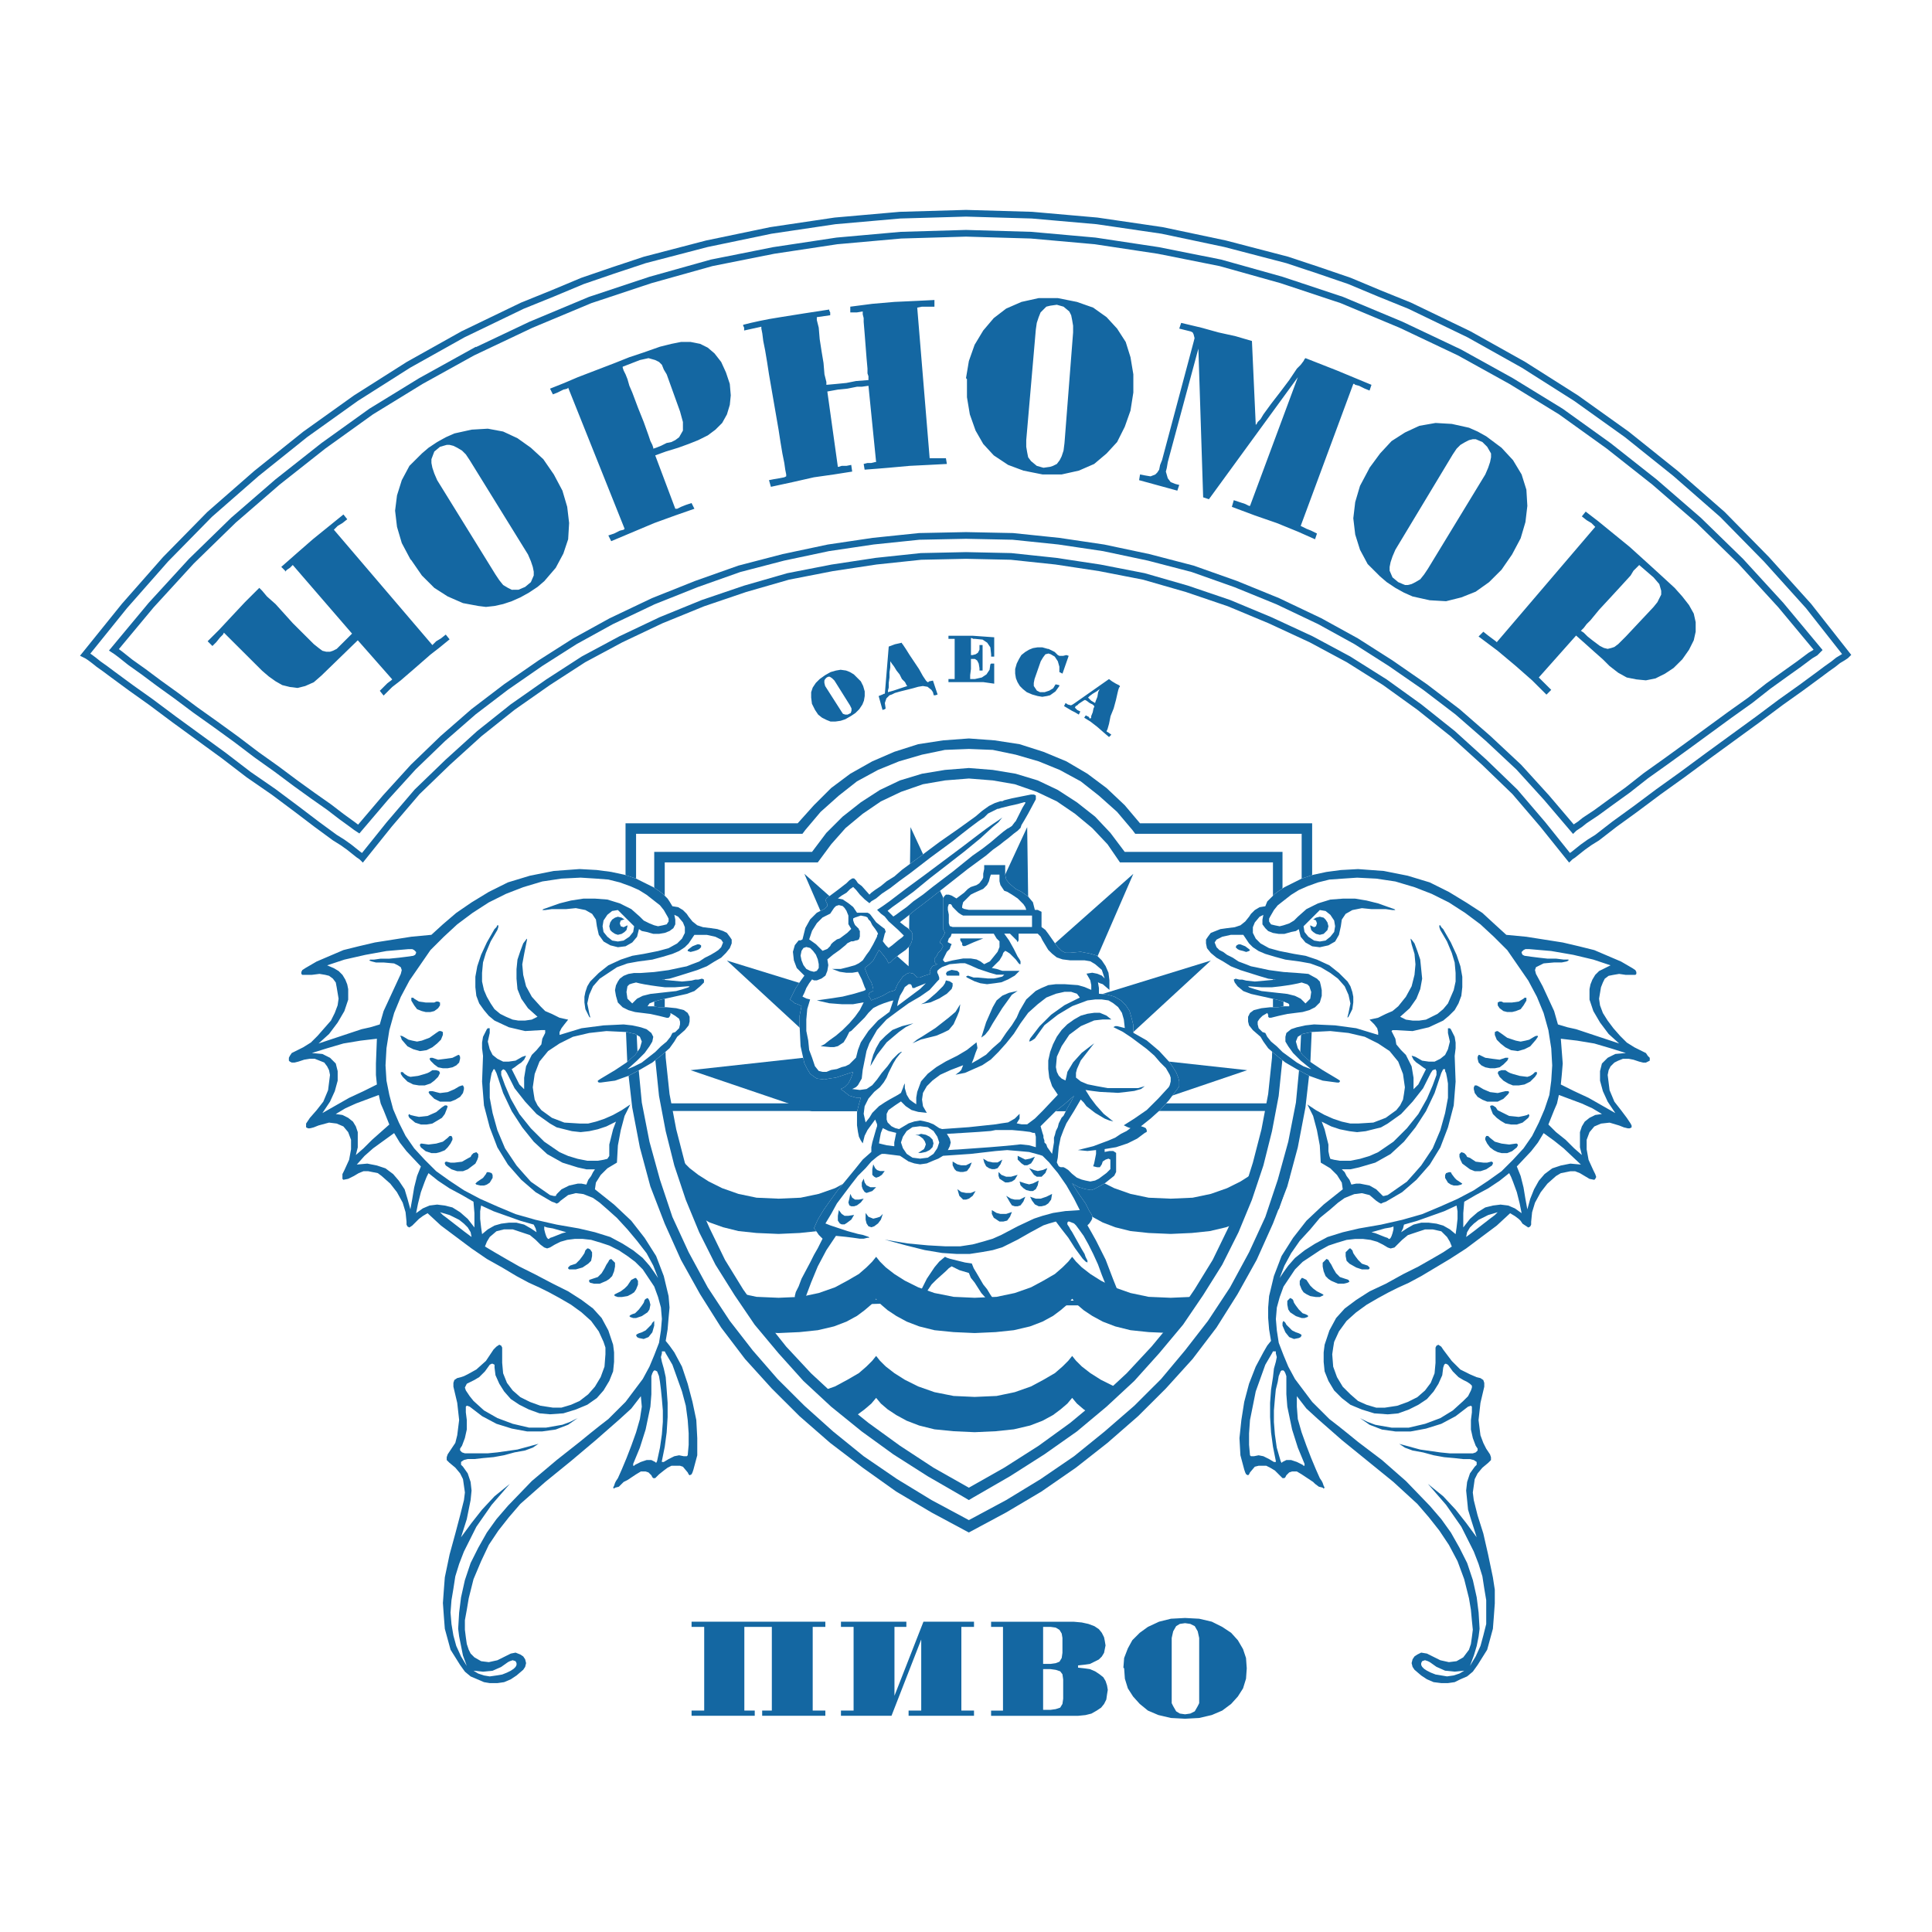
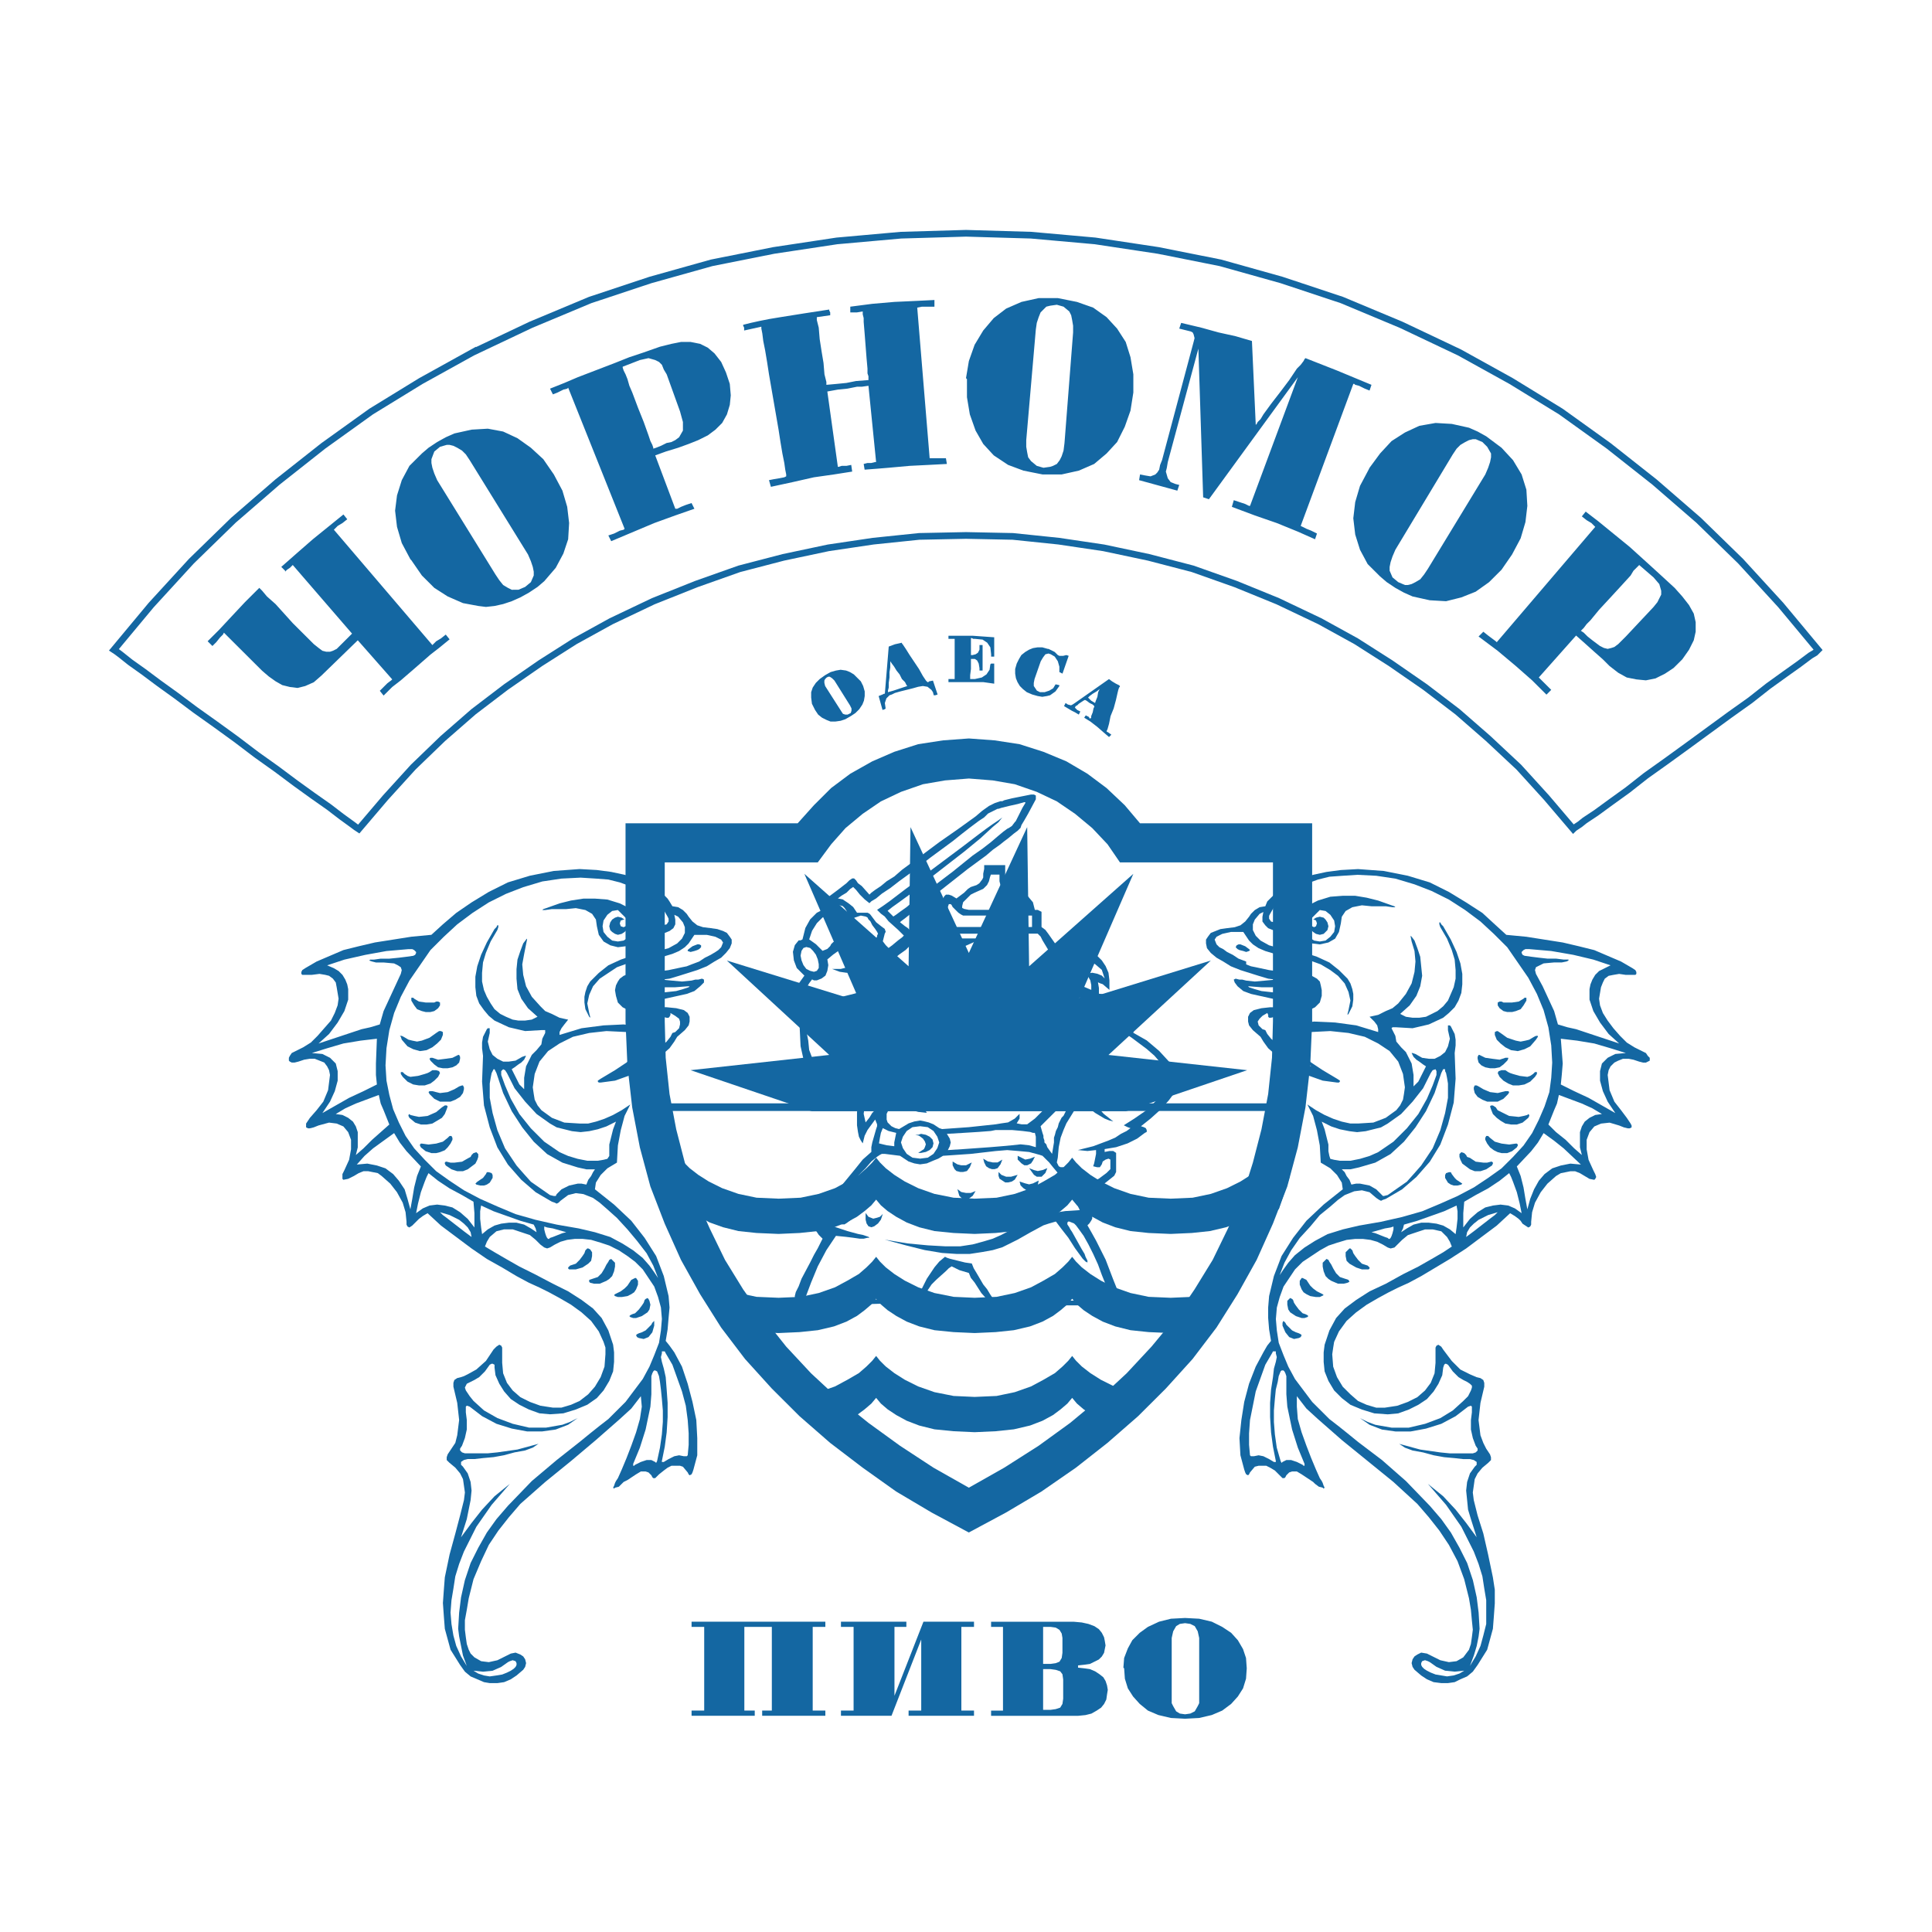
<svg xmlns="http://www.w3.org/2000/svg" width="2500" height="2500" viewBox="0 0 192.756 192.756">
  <path fill-rule="evenodd" clip-rule="evenodd" fill="#fff" d="M0 0h192.756v192.756H0V0z" />
-   <path fill="none" stroke="#1467a2" stroke-width=".668" stroke-miterlimit="2.613" d="M46.191 33.355l-5.438 3.043-5.248 3.329-5.056 3.613-4.866 3.9-4.675 4.089-4.389 4.47-4.103 4.659-3.912 4.851.191.095.286.19.382.286.476.38.668.475.764.571 1.812 1.332 2.004 1.426 2.29 1.712 2.481 1.807 2.481 1.807 2.48 1.902 2.481 1.712 2.29 1.711 2.003 1.522 1.813 1.331.763.476.668.476.477.38.478.38.286.191.095.094 2.672-3.328 2.767-3.233 3.053-2.948 3.148-2.854 3.34-2.662 3.53-2.473 3.53-2.283 3.722-1.997 4.007-1.902 4.198-1.712 4.197-1.426 4.294-1.236 4.389-.856 4.39-.666 4.484-.475 4.484-.096 4.485.096 4.483.475 4.39.666 4.389.856 4.293 1.236 4.197 1.426 4.104 1.712 4.103 1.902 3.721 1.997 3.625 2.283 3.436 2.473 3.339 2.662 3.149 2.854 3.053 2.948 2.765 3.233 2.672 3.328.096-.094.287-.191.476-.38.477-.38.668-.476.764-.476 1.716-1.331 2.1-1.522 2.289-1.711 2.387-1.712 2.576-1.902 2.48-1.807 2.481-1.807 2.289-1.712 2.004-1.426 1.812-1.332.764-.571.668-.475.477-.38.478-.286.285-.19.096-.095-3.816-4.851-4.198-4.659-4.39-4.47-4.674-4.09-4.867-3.899-5.057-3.613-5.248-3.329-5.438-3.043-2.957-1.427-2.959-1.426-3.052-1.236-2.957-1.237-3.055-1.046-3.148-1.046-6.202-1.617-6.296-1.331-6.489-.951-6.488-.571-6.583-.19-6.584.19-6.487.571-6.393.951-6.393 1.331-6.201 1.617-3.149 1.046-3.053 1.046-2.958 1.237-3.053 1.236-2.958 1.426-2.958 1.427z" />
  <path fill-rule="evenodd" clip-rule="evenodd" fill="#1467a2" d="M102.482 82.521l.192 13.885 10.4-9.224-5.535 12.743 13.264-4.09-10.209 9.416 13.834 1.521-13.166 4.47 11.926 7.038-13.836-1.236 8.015 11.316-12.117-6.847 2.768 13.599-8.301-11.127-3.054 13.6-3.053-13.6-8.301 11.127 2.767-13.599-12.213 6.847 8.11-11.316-13.835 1.236 11.927-7.038-13.167-4.47 13.834-1.521-10.209-9.416 13.263 4.09-5.534-12.743 10.4 9.224.19-13.885 5.821 12.554 5.819-12.554z" />
  <path fill="none" stroke="#1467a2" stroke-width=".668" stroke-miterlimit="2.613" d="M47.146 35.162l-5.153 2.853-4.961 3.043-4.771 3.423-4.579 3.615-4.39 3.803-4.198 4.09-4.007 4.375-3.721 4.469.286.19.382.286.954.761 1.336.951 1.527 1.141 1.717 1.236 1.908 1.427 2.004 1.426 2.099 1.522 2.004 1.522 2.003 1.426 1.909 1.426 1.716 1.237 1.623 1.141 1.24.951 1.05.761.381.285.287.19 2.671-3.138 2.767-3.043 2.958-2.853 3.053-2.663 3.244-2.473 3.435-2.377 3.434-2.187 3.626-1.998 4.198-1.997 4.294-1.712 4.293-1.521 4.389-1.142 4.485-.95 4.484-.666 4.58-.475 4.675-.096 4.675.096 4.58.475 4.484.666 4.485.95 4.388 1.142 4.295 1.521 4.197 1.712 4.198 1.997 3.627 1.998 3.433 2.187 3.436 2.377 3.244 2.473 3.053 2.663 3.052 2.853 2.768 3.043 2.672 3.138.096-.095.285-.19.287-.19.476-.381 1.145-.76 1.432-1.046 1.716-1.237 1.813-1.426 2.004-1.427 2.099-1.521 4.293-3.139 2.004-1.426 1.813-1.427 1.718-1.236 1.336-.951 1.145-.856.477-.285.285-.286-3.721-4.469-4.006-4.375-4.199-4.09-4.389-3.803-4.58-3.615-4.769-3.423-4.963-3.043-5.151-2.853-5.82-2.758-5.916-2.473-6.012-1.997-6.105-1.711-6.201-1.237-6.299-.951-6.393-.571-6.487-.19-6.488.19-6.392.571-6.298.951-6.201 1.237-6.107 1.711-6.011 1.997-5.915 2.473-5.82 2.758z" />
  <path d="M113.074 39.156v-1.807l-.285-1.712-.477-1.521-.859-1.332-1.049-1.141-1.336-.951-1.623-.57-1.908-.38h-1.908l-1.717.38-1.527.666-1.24.951-1.049 1.236-.859 1.426-.572 1.617-.287 1.712.096.095v1.807l.286 1.711.573 1.617.764 1.332 1.049 1.141 1.432.951 1.527.57 1.908.381h1.908l1.717-.381 1.527-.665 1.24-1.046 1.049-1.141.764-1.522.572-1.617.284-1.807zm-6.869 5.04l-.096.761-.189.571-.191.38-.287.381-.381.189-.287.096-.668.095-.666-.19-.574-.475-.285-.38-.096-.476-.096-.571v-.666l.955-11.032.096-.666.189-.571.191-.475.285-.286.287-.286.381-.095.668-.095.668.19.572.476.191.381.096.475.096.571v.666l-.859 11.032zM94.47 46.289l-.095-.571h-1.623l-1.24-15.026.477-.095h1.24v-.666l-1.908.095-2.099.096-2.194.19-2.195.285v.571h.668l.573-.096V31.357l.095.381v.38l.095 1.142.096 1.236.096 1.236.094 1.046v.476l.096.286v.38l-1.24.095-.954.19-.954.095-1.05.095V38.11l-.095-.381-.096-.38-.095-1.141-.191-1.141-.191-1.237-.095-1.141-.096-.38-.095-.381V31.643l.668-.095.668-.095V31.168l-.096-.19v-.096l-2.481.381-2.385.38-1.145.19-.954.19-.859.191-.763.19v.095l.096.19V32.975l.858-.191.859-.19v.19l.095.476.096.761.19.951.191 1.141.191 1.236.477 2.758.477 2.758.191 1.237.191 1.141.191.95.095.666.095.476v.19l-.19.095-.477.095-.573.096-.477.094.191.666 2.194-.475 2.1-.476 2.003-.285 1.813-.285-.096-.666-.476.095h-.478l-.286.095h-.095l-1.05-7.513 1.05-.19.954-.096.954-.19h.477l.668-.095.764 7.609h-.096l-.382.094h-.382l-.381.096.095.57 1.24-.095 1.145-.095 2.1-.19 1.908-.095 1.813-.095zM150.857 55.323l.859-1.617.477-1.617.191-1.617-.096-1.617-.477-1.521-.859-1.427-1.145-1.236-1.527-1.141-.857-.476-.859-.38-.859-.19-.857-.19-1.623-.095-1.621.286-1.432.666-1.336.856-1.145 1.236-1.051 1.426-.094.19-.859 1.617-.477 1.617-.191 1.617.191 1.617.477 1.521.764 1.427 1.24 1.236.668.57.857.571.859.476.859.38.857.19.859.19 1.623.095 1.525-.381 1.432-.57 1.336-.951 1.24-1.236 1.051-1.522zm-8.396 1.427l-.381.57-.381.476-.479.285-.381.19-.381.095h-.287l-.668-.285-.572-.475-.287-.666v-.38l.096-.476.191-.57.285-.666 5.727-9.51.381-.57.381-.38.479-.285.381-.19.381-.095h.287l.668.285.477.475.383.666v.38l-.096.476-.191.57-.285.666-5.728 9.414zM72.43 37.159l-.477-1.046-.668-.856-.668-.57-.763-.381-.954-.19h-.954l-.954.19-1.145.285-1.622.571-1.431.475-1.431.571-1.24.476-2.48.951-1.336.571-1.431.57.286.571.477-.19.572-.285.382-.096.095-.095 5.629 14.075-.096.095-.381.095-.572.286-.573.19.286.571 4.294-1.808 2.099-.761 1.908-.666-.286-.57-.572.19-.477.19-.381.19h-.191l-2.003-5.326 1.049-.38 1.241-.38 1.049-.38.954-.38.954-.476.763-.57.668-.666.477-.856.286-.951.096-.951-.098-1.142-.381-1.141zm-4.58 3.899l.286 1.046v.855l-.382.666-.382.285-.381.19-.477.095-.572.285-.477.19-.287.095v-.095l-.095-.285-.191-.38-.191-.571-.477-1.331-.572-1.427-.572-1.521-.287-.666-.191-.666-.19-.476-.191-.38-.095-.285v-.095l1.717-.666.859-.19.668.19.381.19.287.286.191.475.286.476 1.335 3.71zM44.856 63.787l-.382-.475-.477.38-.477.286-.286.285-.096.095-9.827-11.507.095-.096.287-.285.476-.285.478-.38-.382-.476-3.054 2.473-1.526 1.331-1.622 1.427.096.095.095.095.191.19v.095l.191-.19.286-.19.191-.19.095-.096 5.916 6.848-1.145 1.141-.382.38-.382.191-.286.094h-.382l-.381-.094-.382-.285-.477-.381-.572-.571-.096-.095-.095-.095-.572-.57-.764-.761-.858-.951-.859-.951-.859-.761-.477-.57-.191-.191-.095-.095-1.431 1.427-1.336 1.426-1.24 1.331-1.146 1.142.477.475.382-.381.382-.475.286-.285.096-.19 3.816 3.804.668.57.668.476.668.381.763.189.763.096.764-.191.858-.38.764-.666 3.625-3.519 3.435 3.9-.095.094-.382.286-.382.38-.381.381.381.475.859-.856.859-.666 1.431-1.235.763-.666.763-.666.859-.665 1.05-.857zM55.255 47.335l-1.049-1.522-1.241-1.141-1.335-.951-1.431-.666-1.526-.285-1.622.095-.859.19-.859.19-.858.38-.859.476-.859.57-.667.571-1.241 1.236-.763 1.427-.477 1.521-.191 1.522.191 1.617.477 1.617.859 1.617.095.095 1.05 1.521 1.24 1.236 1.336.856 1.526.666 1.527.285.763.095.859-.095.858-.19.858-.285.859-.381.858-.475.858-.571.668-.57 1.145-1.332.763-1.427.477-1.426.096-1.617-.191-1.616-.477-1.617-.858-1.616zm-2.576 7.988l.286.666.191.57.096.476v.38l-.287.666-.572.476-.668.285H51.057l-.381-.19-.477-.286-.382-.475-.382-.571-5.82-9.415-.286-.666-.191-.57-.095-.476v-.38l.286-.761.573-.476.667-.19h.287l.381.095.382.19.477.285.381.38.382.571 5.82 9.416zM167.842 65.784l.668-.951.477-.951.191-.856v-.951l-.191-.855-.477-.856-.668-.856-.764-.856-1.24-1.141-1.145-1.046-2.1-1.902-2.1-1.712-1.049-.856-1.24-.951-.383.476.479.38.477.285.285.286.096.095-9.826 11.507-.096-.095-.383-.285-.381-.285-.477-.381-.477.476 1.906 1.427 1.814 1.521 1.621 1.426 1.432 1.427.477-.476-.477-.475-.383-.381-.285-.285-.096-.095 3.721-4.184.859.761.953.855.859.761.668.666.859.666.857.476.955.19.953.095.955-.19.953-.476.859-.57.864-.858zm-5.629-2.282l-.764.761-.383.285-.285.096-.383.095-.381-.095-.381-.19-.383-.285-.381-.286-.477-.38-.383-.38-.285-.19.094-.095.191-.19.287-.38.381-.38.859-1.046 1.145-1.236 1.049-1.141.955-1.046.285-.476.287-.285.191-.19.094-.096 1.432 1.237.572.666.191.666v.38l-.191.38-.189.38-.383.475-2.764 2.946zM131.203 53.802l.192-.571-.573-.285-.478-.191-.381-.19-.192-.095 5.249-14.17h.095l.096.095.381.095.572.285.477.191.191-.571-3.434-1.426-3.148-1.237-.096.096-.095.19-.288.38-.38.38-.764 1.142-.859 1.141-.954 1.236-.763 1.046-.285.476-.287.285-.096.19-.096.096-.381-8.369-1.621-.476-1.719-.38-1.716-.476-2.004-.475-.192.57 1.145.285.191.096.096.19.096.38-.096.381-3.148 11.792-.192.476-.096.475-.189.286-.191.19-.477.19-.572-.095-.479-.095-.094.57 3.815 1.046.191-.57-.381-.095-.476-.19-.287-.381-.192-.665.096-.381.096-.57 3.052-11.318.477 14.836.574.191 8.873-12.174-4.771 12.839h-.096l-.381-.19-.572-.19-.572-.19-.192.665 2.289.856 2.196.761 2.099.856.858.38.859.381z" fill-rule="evenodd" clip-rule="evenodd" fill="#1467a2" />
  <path fill-rule="evenodd" clip-rule="evenodd" fill="#fff" d="M126.928 110.862H65.673l.668 2.948.764 2.948.954 2.853 1.145 2.758 1.336 2.758 1.526 2.663 1.622 2.567 1.813 2.473 2.004 2.378 2.099 2.282 2.29 2.188 2.481 2.187 2.671 1.997 2.767 1.997 2.958 1.807 3.053 1.712.477.285.477-.285 3.054-1.712 2.957-1.807 2.768-1.997 2.67-1.997 2.48-2.187 2.291-2.188 2.1-2.282 2.004-2.378 1.812-2.473 1.717-2.567 1.431-2.663 1.336-2.758 1.145-2.758.953-2.853.764-2.948.668-2.948z" />
  <path fill-rule="evenodd" clip-rule="evenodd" fill="#1467a2" d="M129.104 110.081H65.753v.761h63.351v-.761zM83.792 142.002l.661-.254 1.049-.57.764-.571.668-.571.477-.57.477.57.667.571.86.571 1.049.57 1.24.476 1.527.38 1.908.19 2.099.096 2.098-.096 1.814-.19 1.621-.38 1.241-.476 1.049-.57.763-.571.668-.571.477-.57.478.57.668.571.858.571 1.048.57 1.243.476.345.087 2.766-2.403.617-.615-.39-.018-1.813-.379-1.621-.571-1.336-.666-1.051-.666-.857-.666-.572-.57-.383-.476-.381.476-.572.57-.764.666-1.145.666-1.24.666-1.623.571-1.812.379-2.194.096-2.099-.096-1.908-.379-1.622-.571-1.336-.666-1.05-.666-.858-.666-.573-.57-.381-.476-.382.476-.572.57-.764.666-1.145.666-1.24.666-1.622.571-1.027.215.799.797 2.334 2.094zM67.833 119.708l.019-.022.477.571.668.57.763.57 1.05.571 1.336.475 1.526.381 1.813.191 2.194.094 2.099-.094 1.813-.191 1.621-.381 1.241-.475 1.049-.571.764-.57.668-.57.477-.571.477.571.667.57.86.57 1.049.571 1.24.475 1.527.381 1.908.191 2.099.094 2.098-.094 1.814-.191 1.621-.381 1.241-.475 1.049-.571.763-.57.668-.57.477-.571.478.571.668.57.858.57 1.048.571 1.243.475 1.525.381 1.813.191 2.195.094 2.098-.094 1.814-.191 1.621-.381 1.24-.475 1.049-.571.86-.57.667-.57.477-.571.477.571.484.412 1.102-3.297-.25-.159-.858-.665-.572-.571-.383-.476-.381.476-.572.571-.859.665-1.049.666-1.336.665-1.623.571-1.813.38-2.193.096-2.195-.096-1.813-.38-1.621-.571-1.336-.665-1.051-.666-.857-.665-.572-.571-.383-.476-.381.476-.572.571-.764.665-1.145.666-1.24.665-1.623.571-1.812.38-2.194.096-2.099-.096-1.908-.38-1.622-.571-1.336-.665-1.05-.666-.858-.665-.573-.571-.381-.476-.382.476-.572.571-.764.665-1.145.666-1.24.665-1.622.571-1.812.38-2.195.096-2.194-.096-1.813-.38-1.622-.571-1.336-.665-1.049-.666-.859-.665-.572-.571-.382-.476-.382.476-.572.571-.059.051.212.77.782 2.339z" />
-   <path d="M117.369 107.038l-.287-.476-.381-.571-1.051-1.141-1.238-1.046-1.336-.761v-.761l-.191-.761-.191-.666-.381-.57-.477-.476-.668-.381-.668-.19-.859-.095v-.57l-.096-.571.191.096.285.095.668.57v-.95l-.094-.761-.287-.666-.381-.57-.479-.476-.668-.19-.953-.19-1.049.096h-.479l-.381-.19-.381-.38-.287-.38-.668-.951-.285-.38-.383-.285v-1.52l-.191-.095-.189-.095H103.247l-.096-.38-.096-.38-.477-.571-.668-.476-.572-.285-.668-.57-.285-.38-.096-.476V86.311h-2.097v.38l-.096.476v.38l-.094.19-.287.38-.287.19-.285.095-.287.095-.286.19-.382.381-.381.285-.382.285-.477-.285-.286-.095h-.286l-.191.19-.095.285v2.947l.095.19.095.19-.19.38-.191.286-.095.19v.19h.095l.191.285-.096.19-.095.19-.286.286-.191.38-.19.19v.285l.095.19.191.095-.477.19-.191.285-.096.285.096.19-.573.19-.286.095-.191.096h-.286l-.095-.096-.287-.285-.381-.095-.286.095-.382.285-.477.666-.19.38-.096.285-.191.096-.382.095-.667.381-.668.285-.286.095-.191.096-.095-.19-.191-.285.095-.285.191-.096.191-.095v-.19l-.096-.38-.095-.286-.286-.475-.191-.476-.19-.476.477-.381.382-.38.572-1.046.477.571.287.38.19.38.191-.095.286-.286.573-.476.667-.476.191-.19.191-.19.191-.38.096-.38v-.476l-.096-.19-.191-.19-.191-.19-.286-.19-.477-.38.095-.095.382-.285.477-.38.572-.476.763-.57.859-.666 1.813-1.427 1.812-1.427 1.813-1.331.668-.571.668-.475.477-.381.381-.285.574-.476.381-.285.287-.285.094-.285.287-.476.381-.666.764-1.426v-.381l-.191-.095h-.285l-.955.19-.953.19-.764.19-.191.095h-.189l-.572.19-.576.287-.668.476-.668.57-1.718 1.237-1.908 1.331-1.908 1.427-1.812 1.332-.764.666-.763.475-.573.476-.572.381-.382.285-.191.19-.763-.856-.381-.285-.191-.285-.19-.19h-.191l-.286.19-.287.285-.858.666-.382.285-.381.285-.286.19-.096.095-.095.19.095.19.096.19v.19l-.096.095-.191.19-.763.38-.668.666-.477.856-.287 1.141-.19.095h-.191l-.382.476-.192.665.096.856.286.761.382.38.381.381-.477.665-.381.571-.573 1.141.477.381.287.095.381.19-.191.951v1.046l.096 1.997.19.855.191.856.287.57.286.476.382.285.286.19.763.095.478-.095.667-.096.859-.285.858-.285-.19.57-.286.571-.382.38-.382.19.382.285.477.381.667.19h.478l-.191.665-.191.761v1.332l.096.665.095.476.191.381.19.285.191-.762.286-.57.764-1.046.191.476v.19l-.096.285-.191.665-.191.666-.095.476v.475l-.859.761-.763.951-1.718 2.092-.763 1.046-.667.951-.573.951-.381.855.286.381.19.285.382.381-.191.38-.286.571-.381.665-.382.761-.859 1.617-.286.761-.286.57-.096.381v.285l.191.285.286.095 1.05.096h2.862l1.622.095 3.434-.095h1.718l1.622-.096.191-.665.287-.571.381-.57.477-.476.954-.855.286-.285.286-.19.382.19.382.189.954.285.19.476.382.476.668 1.046.764.856.285.38.191.19.381-.095h.381l.574-.096H109.64l1.432-.095h.285l.191-.095.096-.19v-.381l-.191-.855-.381-.951-.764-1.997-.955-1.901-.477-.856-.381-.666.191-.189.189-.285.096-.191v-.284l-.096-.19-.189-.285-.383-.761-.668-.951-.668-1.046.668.38.668.19.572.095.287-.095 1.049-.57.955-.761.096-.19.094-.19v-1.902l-.285-.19h-.383l-.477.095v-.285l1.145-.19 1.146-.38.953-.476.764-.571.191-.095v-.19l-.096-.189-.191-.096-.287-.095.955-.761.953-.856.859-.95.859-1.142.189-.285v-.476l-.094-.381-.188-.475zm-11.545 4.659l-.191.381-.094.38-.191.381-.096.38-.096.286v.475l-.189 1.142-.479-.666-.096-.285-.094-.095-.096-.096v-.189l-.096-.285v-.191l-.096-.285-.191-.665.668-.666.859-.855.953-.761.859-.761-.096.19-.191.38-.381.665-.381.762-.191.189-.094.189z" fill-rule="evenodd" clip-rule="evenodd" fill="#fff" />
  <path d="M91.895 113.124l-.286.095h-.287l.382.095.381.286.191.285.096.285-.096.285-.095.19-.572.381h.286l.477-.096.381-.189.287-.286.095-.38-.095-.381-.287-.285-.381-.19-.477-.095zm-3.816 7.988l-.191.57-.286.381-.382.285-.286.095-.286-.095-.191-.285-.095-.381v-.666l.286.381.477.189.382-.095.286-.095.286-.284zm12.88-.19l-.191.476-.285.381-.383.095h-.381l-.287-.19-.285-.19-.191-.38v-.381l.477.285.383.096h.572l.571-.192zm-14.789-1.331l-.286.38-.382.286-.286.095h-.286l-.191-.095-.095-.286.095-.38.095-.476.191.38.287.19h.381l.477-.094zm-.954 1.616l-.286.476-.382.285-.286.19h-.286l-.191-.095-.191-.285v-.476l.096-.571.286.381.286.19h.382l.572-.095zm17.079-1.807l-.191.476-.285.381-.287.095h-.287l-.285-.095-.191-.286-.381-.665.477.285.381.095h.479l.57-.286zm-16.125-1.806l.096.38.19.285.382.19h.572l-.382.381-.286.095-.286.095-.19-.095-.191-.285-.095-.285v-.381l.19-.38zm16.506-1.046l.477.189.383.096.477-.096.477-.189-.189.475-.191.19-.191.19h-.476l-.287-.19-.48-.665zm-5.342 2.282l-.287.476-.381.285-.287.095h-.286l-.191-.19-.19-.189-.191-.666.382.285.477.095h.477l.477-.191zm.762-3.233l.479.285.477.095h.477l.477-.285-.189.476-.287.381-.285.095h-.287l-.285-.095-.287-.19-.191-.381-.099-.381zm-3.053.285l.477.285.382.095h.477l.573-.285-.191.476-.286.381-.382.095h-.286l-.382-.095-.191-.19-.19-.381v-.381h-.001zm6.488 1.331l-.287.476-.285.19-.383.095h-.285l-.287-.189-.285-.19-.096-.285v-.381l.285.285.479.19h.477l.667-.191zm2.1.571l-.096.475-.191.381-.287.19h-.285l-.381-.096-.287-.19-.285-.285-.096-.38.572.19.381.095.381-.095.574-.285zm1.336 1.331l-.096.57-.287.381-.285.19-.383.095h-.285l-.383-.19-.285-.381-.191-.38.572.19h.477l.572-.19.574-.285zm-3.436-3.803l.381.189.383.19.477-.095.477-.19-.191.38-.189.285-.383.19h-.285l-.287-.19-.189-.189-.191-.19v-.38h-.003zm-13.261 1.521l-.287.38-.286.19-.286.096-.191-.096-.191-.19v-.57l.096-.476.191.381.191.189.286.096h.477zm7.537-23.014v-.19h2.288l-.953.38-.859.38h-.191l-.095-.095v-.19l-.19-.285zm-4.676 8.274l-.763.38-.667.476-1.24 1.046-.954 1.236-.668 1.142.095-.476.191-.666.286-.665.382-.666.572-.57.668-.57.954-.381 1.144-.286zm25.474 6.371l-1.049 1.142-1.145 1.141-1.24.856-1.051.666.383.189.285.096-.381.285-.572.285-.572.381-.668.285-1.527.57-1.527.381.955.095.857-.095v.38l-.094.476-.096.475-.096.286.381.095h.287l.191-.285.094-.285.287-.19.287-.095.189.095v.95l-.189.19-.191.189-.383.286-.381.285-.381.19-.479.095-.477-.095-.381-.096-.477-.189-.479-.381-.381-.381-.287-.189-.189-.096h-.287l-.191-.095-.094-.19-.096-.19.096-.476.094-1.046.191-.95.287-.762.285-.665.764-1.236.668-1.142.287.285.285.381.859.666.953.57.477.19.383.095-.955-.761-.764-.856-.572-.76-.477-.762.668.096.764.095 1.812.096.859-.096.764-.095.666-.19.383-.285-.668.19H110.5l-1.051-.19-.953-.19-.668-.285-.477-.381v-.475l.096-.381.381-.855.668-.856.668-.855-1.24.95-.859.951-.572.951-.096.476-.096.38-.381-.189-.287-.285-.189-.381-.096-.476.096-1.046.477-1.046.764-1.142 1.145-.855.668-.285.668-.285.857-.096h.859l-.477-.38-.668-.285h-.572l-.668.095-.668.19-.668.38-.668.476-.572.571-.477.665-.383.761-.285.761-.191.856v.855l.096.855.287.856.572.855-1.527 1.617-.764.761-.764.57h-.572l-.477-.095.287-.476v-.475l-.479.476-.668.381-.668.095-.572.095-2.67.285-2.672.19-.286-.095-.286-.19-.286-.19-.477-.189-.382-.096-.477-.095-.572.095-.572.19-.954.57-.382-.095-.382-.19-.382-.38-.095-.286V111.126l.19-.381.668-.476.572-.38.477.476.573.38.668.19.858.096-.382-.666-.095-.665.095-.665.382-.666.573-.571.763-.57 1.049-.476 1.241-.475-.191.475-.19.19-.382.285.954-.189.859-.381.859-.38.857-.571.764-.761.764-.855.764-.951.668-1.046.762-1.046.955-.856.857-.666.955-.38.857-.19h.668l.574.19.285.38-1.527.762-1.334.95-1.146 1.142-.953 1.236-.096.285h.096l.191-.095.285-.19.477-.666.479-.665 1.336-1.047 1.43-.855.764-.285.764-.285.764-.096h.668l.668.096.477.285.477.38.381.571.191.665.096.856-.381-.096-.383-.095h-.189l-.191.095.191.096.762.38.859.571 1.527 1.141.762.666.572.665.572.571.383.665.096.285v.381l-.096.381-.099.189zm-12.785 3.899l.668-.666.859-.855.953-.761.859-.761-.096.19-.191.38-.381.665-.381.762-.191.189-.096.19-.191.381-.094.38-.191.381-.096.38-.096.286v.475l-.189 1.142-.479-.666-.096-.285-.094-.095-.096-.096v-.189l-.096-.285v-.191l-.096-.285-.189-.666zm-9.349.761l1.622-.096 1.526-.095 1.24-.095.477-.096h1.624l1.049.096.764.095.285.095h.191l.096.381v1.046l-.668-.19-.857-.095-.859.095-1.051.096-1.145.095-1.336.096-1.335.095-1.526.096.191-.381.095-.381-.095-.38-.288-.477zm-4.58.855l.191-.57.382-.57.573-.381.763-.095.764.095.572.381.381.57.191.57-.191.571-.381.57-.572.38-.764.096-.763-.096-.573-.38-.382-.57-.191-.571zm17.841 6.752l-1.432.096-1.24.189-1.049.286-.859.284-1.621.762-1.623.855-.857.381-.955.285-1.049.285-1.24.19H94.28l-1.717-.096-2.004-.189-2.29-.381 2.099.57 1.908.476 1.717.285 1.431.096h1.335l1.242-.19 1.049-.19.953-.285.764-.38.764-.381 1.336-.761 1.24-.666.572-.189.668-.19.572.761.668.855.668 1.047.764 1.046.285.285.191.095v-.189l-.191-.381-.096-.285-.285-.476-.477-.855-.479-.856-.189-.285-.096-.19-.191-.285v-.19l.096-.095h.096l.477.19.191.189.285.381.479.666.477.855.477.951.477 1.046.383 1.046.381.951.191.855.096.666-1.336.095h-4.675l-1.527-.095h-1.334l-1.146.095h-.381l-.381.096h-.383l-.285-.285-.191-.19-.191-.285-.285-.476-.383-.476-.668-1.142-.285-.475-.191-.476-.668-.096-.764-.189-.763-.19-.287-.096-.191-.095-.572.476-.477.57-.764 1.142-.572 1.141-.191.476-.095.285-1.336.096h-1.622l-1.812.095h-1.718l-1.717-.095H81.4l-.477-.096H80.351l.572-1.521.668-1.616.858-1.617.954-1.426.955.095.763.095.668.096h.382l.381-.096h.191l-.095-.095-.286-.095-.287-.096-.477-.095-1.05-.285-1.145-.381-.572-.19-.477-.189.572-.951.573-1.046 1.431-1.902.668-.855.763-.761.572-.666.573-.476.286-.19.19-.095h.287l.763.095.763.096.859.57.572.189.572.096.668-.096.668-.285.477-.189.477-.285 2.767-.19 2.48-.285 1.146-.095 1.145.095 1.049.095 1.049.285.287.096.191.189.477.476.381.476.479.57.857 1.236.764 1.332.572 1.137zm-18.509-6.371l-.763-.096-.764-.189.096-.57.095-.477.191-.475.572.285.764.189-.096.477-.096.475v.381h.001zm-2.862-2.377l-.191-.856.096-.761.381-.761.572-.666.573-.476.381-.475.287-.477.19-.475.477-.951.287-.476.381-.476.095-.096.096-.095h-.096l-.286.19-.572.57-.478.666-.572.666-.477.665-.478.571-.572.38-.668.095-.763-.095.381-.19.191-.189.381-.666.095-.856.191-.95.19-.951.286-.761.764-1.331.954-1.047 1.145-.855 1.05-.761 1.145-.666.954-.666.763-.855.191-.19v-.189l-.095-.285-.096-.19v-.19l.191-.19.286-.189.764-.286 1.049-.095h.477l.477.189.859.381 1.145.381.668.19h.764l-.191.189-.381.096-.477.095h-.572l-1.051-.095h-.381l-.287-.096-.286-.095-.191.095.096.096.191.095.573.285.572.19.668.095.764-.095.666-.096.668-.285.668-.38.479-.476H100.003l-.572-.19-.477-.095.381-.381.383-.38.285-.476.096-.285.191-.19.191.095.285.19.287.286.285.285.287.38.096.095h.096V95.91l-.096-.19-.191-.285-.381-.761-.479-.856-.477-.666H100.765l.383.38.189.19.096.095.096.19.096-.19v-.665h1.909l.285.285.191.38.572.951.383.38.477.38.572.19.764.095H108.208l.572.095.479.285.668.57.285.856-.285-.285-.479-.19-.477-.095-.572.095.381.666.096.476v.475l-.668-.285-.668-.189-1.336-.096h-.857l-.764.096-.668.285-.572.285-.953.855-.668 1.142-.287.666-.477.761-.572.761-.572.855-.764.666-.668.665-.764.476-.667.381.191-.476.191-.571.189-.475-.096-.571-.953.761-.955.571-1.145.57-.954.57-.858.666-.668.761-.382 1.046-.095.571v.665l-.287-.19-.379-.283-.286-.476-.191-.665v-.475l-.096.19-.095.285-.191.476-.286.189-.859.476-.477.285-.573.381-.668.666-.286.475-.381.476zm-2.385-5.516l-.477.19-.573.095-.477.19h-.381l-.382-.095-.381-.476-.095-.285-.191-.57-.287-.762-.095-.95-.191-.951v-1.142l.096-1.046.286-.951-.382-.095-.382-.19.191-.38.191-.476.286-.476.287-.381.191.096h.286l.477-.19.381-.285.191-.476.095-.571-.095-.57.572-.476.668-.476.573-.475.19-.19.191-.095.191-.095h.19l.286-.095h.096l.191-.095.095-.286V92.867l-.095-.095v-.095l-.095-.095-.286-.285-.096-.19-.096-.285v-.19l.191-.095.286-.096.286-.095.477.095.19.096.096.19.191.19.19.381.287.38.191.286.095.19-.095.19v.095l-.096.19-.286.57-.382.666-.286.38-.19.285-.191.286-.381.285-.191.095-.19.095-.668.191-.764.189h-.858l.763.285.667.096h.573l.573-.096.19.381.191.38.287.761.095.19v.095l-.191.096-.954.285-1.145.285-1.24.19-1.335.19 1.24.285 1.24.095h1.145l1.05-.189-.382.761-.477.665-.573.666-.668.666-.668.57-.667.476-.478.38-.381.19.954.095h.381l.382-.095.286-.19.287-.19.286-.475.287-.571.191-.095.19-.19.573-.57.573-.57.381-.476.191-.19.095-.095.191-.19.191-.096.381-.189.477-.19.572-.19.382-.095-.191.57-.191.57-1.145.856-.954 1.046-.763 1.141-.286.761-.191.762-.381.38-.286.285-.381.19-.383.094zM80.16 96.291l-.191-.475-.095-.476.095-.476.191-.285.286-.095.382.095.286.285.286.38.191.476.095.475v.381l-.19.285-.286.095-.382-.095-.382-.19-.286-.38zm2.671-5.135l.191-.285.19-.285.191-.19.287-.095.381.095.191.19.19.285.191.476v.855l.286.476-.382.38-.381.286-.382.285-.286.095-.382.285-.191.19-.095.19-.286.285-.477.19-.667-.665-.668-.475.287-.856.477-.761.572-.57.763-.381zm2.29-2.662l.286.286.382.475.478.475.477.381.191-.19.477-.285.572-.476.859-.57.859-.666 1.049-.761 2.099-1.617 2.194-1.617.954-.761.858-.666.763-.571.572-.38.383-.381.189-.095.383-.19.189-.095.191-.095h.096l.285-.095.764-.19.859-.19.668-.19h.096v.095l-.287.476-.285.57-.287.571-.096.19-.096.095-.285.38-.287.19-.189.095-.383.285-.572.476-.668.57-.857.666-.955.666-2.003 1.617-2.003 1.521-.955.761-.954.666-.667.571-.668.476-.381.285-.287.19-.286-.285-.287-.285.478-.38.668-.476 1.431-1.046 1.622-1.331 1.717-1.331 1.717-1.332 1.623-1.332 1.24-1.141.572-.476.381-.475-.381.285-.572.38-.668.476-.764.57-1.622 1.237-1.908 1.426-1.908 1.427-1.813 1.331-1.622 1.236-.667.476-.572.38.095.095.286.285.382.285.381.476.954.856.286.285.286.286-.19.19-.382.285-.572.476-.382.285-.096-.095-.19-.19-.286-.381.095-.38.096-.38.095-.19-.095-.286-.382-.285-.477-.38-.286-.38-.286-.38-.096-.095-.191-.095h-1.049l-.382-.57-.477-.38-.573-.381-.477-.095.382-.285.477-.285.382-.381.285-.192zm5.152 9.985l.382-.285h.19l.096.096.096.285h.19l.191-.096.477-.189.477-.19-.573.57-.763.57-1.527 1.142.095-.476.191-.57.286-.476.192-.381zm3.912-2.948l.095-.19.191-.381.287-.285.095-.285.096-.19-.19-.095-.191-.095v-.095l.095-.285.19-.19.096-.285h4.199l.285.476.191.19.096.095v.571l-.191.475-.381.476-.383.475-.572.285-.381-.285-.383-.19-.572-.095h-.763l-1.049.19-.764.19-.095-.096-.095-.095v-.095l.094-.191zm.763-5.23l.096.19.19.19.382.38.286.19.191.095h6.872v1.141H95.046l-.286-.095-.096-.285v-.856l-.095-.476V90.49l.095-.285h.191l.093.096zm2.29-1.237l.857-.381.383-.38.191-.38.094-.38.096-.285h.86v.665l.096.38.189.286.191.285.287.095.477.286.572.38.572.571.191.285.096.285H96.665l-.478-.095-.19-.095v-.19l.095-.38.382-.38.381-.38.383-.192zm20.131 17.974l-.287-.476-.381-.571-1.051-1.141-1.238-1.046-1.336-.761v-.761l-.191-.761-.191-.666-.381-.57-.477-.476-.668-.381-.668-.19-.859-.095v-.57l-.096-.571.191.096.285.095.668.57v-.95l-.094-.761-.287-.666-.381-.57-.479-.476-.668-.19-.953-.19-1.049.096h-.479l-.381-.19-.381-.38-.287-.38-.668-.951-.285-.38-.383-.285v-1.52l-.191-.095-.189-.095H103.247l-.096-.38-.096-.38-.477-.571-.668-.476-.572-.285-.668-.57-.285-.38-.096-.476V86.311h-2.097v.38l-.096.476v.38l-.094.19-.287.38-.287.19-.285.095-.287.095-.286.19-.382.381-.381.285-.382.285-.477-.285-.286-.095h-.286l-.191.19-.095.285v2.947l.095.19.095.19-.19.38-.191.286-.095.19v.19h.095l.191.285-.096.19-.095.19-.286.286-.191.38-.19.19v.285l.095.19.191.095-.477.19-.191.285-.096.285.096.19-.573.19-.286.095-.191.096h-.286l-.095-.096-.287-.285-.381-.095-.286.095-.382.285-.477.666-.19.38-.096.285-.191.096-.382.095-.667.381-.668.285-.286.095-.191.096-.095-.19-.191-.285.095-.285.191-.096.191-.095v-.19l-.096-.38-.095-.286-.286-.475-.191-.476-.19-.476.477-.381.382-.38.572-1.046.477.571.287.38.19.38.191-.095.286-.286.573-.476.667-.476.191-.19.191-.19.191-.38.096-.38v-.476l-.096-.19-.191-.19-.191-.19-.286-.19-.477-.38.095-.095.382-.285.477-.38.572-.476.763-.57.859-.666 1.813-1.427 1.812-1.427 1.813-1.331.668-.571.668-.475.477-.381.381-.285.574-.476.381-.285.287-.285.094-.285.287-.476.381-.666.764-1.426v-.381l-.191-.095h-.285l-.955.19-.953.19-.764.19-.191.095h-.189l-.572.19-.576.287-.668.476-.668.57-1.718 1.237-1.908 1.331-1.908 1.427-1.812 1.332-.764.666-.763.475-.573.476-.572.381-.382.285-.191.19-.763-.856-.381-.285-.191-.285-.19-.19h-.191l-.286.19-.287.285-.858.666-.382.285-.381.285-.286.19-.096.095-.095.19.095.19.096.19v.19l-.096.095-.191.19-.763.38-.668.666-.477.856-.287 1.141-.19.095h-.191l-.382.476-.192.665.096.856.286.761.382.38.381.381-.477.665-.381.571-.573 1.141.477.381.287.095.381.19-.191.951v1.046l.096 1.997.19.855.191.856.287.57.286.476.382.285.286.19.763.095.478-.095.667-.096.859-.285.858-.285-.19.57-.286.571-.382.38-.382.19.382.285.477.381.667.19h.478l-.191.665-.191.761v1.332l.096.665.095.476.191.381.19.285.191-.762.286-.57.764-1.046.191.476v.19l-.096.285-.191.665-.191.666-.095.476v.475l-.859.761-.763.951-1.718 2.092-.763 1.046-.667.951-.573.951-.381.855.286.381.19.285.382.381-.191.38-.286.571-.381.665-.382.761-.859 1.617-.286.761-.286.57-.096.381v.285l.191.285.286.095 1.05.096h2.862l1.622.095 3.434-.095h1.718l1.622-.096.191-.665.287-.571.381-.57.477-.476.954-.855.286-.285.286-.19.382.19.382.189.954.285.19.476.382.476.668 1.046.764.856.285.38.191.19.381-.095h.381l.574-.096H109.64l1.432-.095h.285l.191-.095.096-.19v-.381l-.191-.855-.381-.951-.764-1.997-.955-1.901-.477-.856-.381-.666.191-.189.189-.285.096-.191v-.284l-.096-.19-.189-.285-.383-.761-.668-.951-.668-1.046.668.38.668.19.572.095.287-.095 1.049-.57.955-.761.096-.19.094-.19v-1.902l-.285-.19h-.383l-.477.095v-.285l1.145-.19 1.146-.38.953-.476.764-.571.191-.095v-.19l-.096-.189-.191-.096-.287-.095.955-.761.953-.856.859-.95.859-1.142.189-.285v-.476l-.094-.381-.188-.475zm-19.463-3.518l.477-1.522.668-1.521.381-.665.572-.476.668-.285.859-.19-.572.38-.477.666-.479.666-.477.761-.477.761-.381.666-.383.475-.379.284zm-3.435-6.182l-.095-.19.095-.19.191-.095.286-.096.572.096.191.19v.285h-1.24zm-2.576 2.852l.381-.189.382-.286.763-.665.668-.666.19-.285.096-.285.382.095.286.19v.285l-.096.285-.477.476-.763.476-.858.381-.954.188zm3.912 0l-.095.666-.191.476-.381.855-.477.571-.572.285-.668.285-.763.19-.763.189-.858.381.477-.381.477-.285 1.335-.855 1.336-1.046.668-.571.475-.76z" fill-rule="evenodd" clip-rule="evenodd" fill="#1467a2" />
  <path fill-rule="evenodd" clip-rule="evenodd" fill="#1467a2" d="M75.121 132.866l.364.038 2.194.095 2.099-.095 1.813-.19 1.621-.38 1.241-.476 1.049-.57.764-.571.668-.571.477-.57.477.57.667.571.86.571 1.049.57 1.24.476 1.527.38 1.908.19 2.099.095 2.098-.095 1.814-.19 1.621-.38 1.241-.476 1.049-.57.763-.571.668-.571.477-.57.478.57.668.571.858.571 1.048.57 1.243.476 1.525.38 1.813.19 2.195.095 2.098-.095 1.814-.19.033-.008.981-1.262 2.193-3.328.369-.679-.523.332-1.336.666-1.623.57-1.813.381-2.193.094-2.195-.094-1.813-.381-1.621-.57-1.336-.666-1.051-.665-.857-.666-.572-.571-.383-.475-.381.475-.572.571-.764.666-1.145.665-1.24.666-1.623.57-1.812.381-2.194.094-2.099-.094-1.908-.381-1.622-.57-1.336-.666-1.05-.665-.858-.666-.573-.571-.381-.475-.382.475-.572.571-.764.666-1.145.665-1.24.666-1.622.57-1.812.381-2.195.094-2.194-.094-1.813-.381-1.622-.57-.027-.013 1.994 3.022 1.104 1.422z" />
  <path d="M62.41 101.923V82.141h17.174l1.622-1.807 1.717-1.711 1.908-1.427 2.194-1.236 2.194-.951 2.386-.761 2.48-.381 2.576-.19 2.576.19 2.48.381 2.387.761 2.289.951 2.1 1.236 1.908 1.427 1.812 1.711 1.527 1.807h17.174v19.782l-.191 4.374-.477 4.185-.764 3.994-1.049 3.899-1.432 3.709-1.623 3.614-1.908 3.423-2.098 3.329-2.387 3.138-2.67 2.948-2.768 2.758-3.053 2.663-3.148 2.473-3.436 2.378-3.529 2.092-3.722 1.997-3.721-1.997-3.53-2.092-3.34-2.378-3.244-2.473-3.053-2.663-2.767-2.758-2.671-2.948-2.385-3.138-2.099-3.329-1.908-3.423-1.622-3.614-1.431-3.709-1.049-3.899-.764-3.994-.477-4.185-.188-4.374zm64.594-15.882h-15.265l-1.24-1.807-1.527-1.617-1.717-1.426-1.812-1.236-2.004-.951-2.195-.761-2.193-.38-2.386-.19-2.385.19-2.194.38-2.194.761-2.004.951-1.813 1.236-1.717 1.426-1.431 1.617-1.336 1.807H66.322V101.924l.095 3.613.382 3.613.668 3.52.859 3.328 1.049 3.328 1.432 3.234 1.526 3.139 1.813 2.947 2.099 2.948 2.194 2.758 2.481 2.663 2.767 2.567 2.958 2.378 3.148 2.282 3.339 2.188 3.53 1.997 3.531-1.997 3.434-2.188 3.148-2.282 2.863-2.378 2.768-2.567 2.48-2.663 2.289-2.758 2.004-2.948 1.812-2.947 1.527-3.139 1.432-3.234 1.049-3.328.859-3.328.668-3.52.381-3.613.096-3.613V86.041h.001z" fill-rule="evenodd" clip-rule="evenodd" fill="#1467a2" />
-   <path d="M96.663 74.723l2.386.095 2.289.476 2.289.666 2.1.856 2.1 1.141 1.812 1.427L111.451 81l1.527 1.807.285.38h16.604v18.735l-.189 4.089-.383 3.994-.764 3.899-1.049 3.804-1.24 3.709-1.621 3.519-1.908 3.52-2.195 3.328-2.289 2.948-2.387 2.853-2.67 2.663-2.959 2.567-3.053 2.473-3.34 2.283-3.434 2.092-3.722 1.997-3.721-1.997-3.435-2.092-3.339-2.283-3.053-2.473-2.862-2.567-2.671-2.663-2.481-2.853-2.29-2.948-2.194-3.328-1.909-3.52-1.622-3.519-1.24-3.709-1.049-3.804-.764-3.899-.381-3.994-.191-4.089V83.187H80.061l.286-.38L81.874 81l1.812-1.617 1.813-1.427 2.099-1.141 2.099-.856 2.29-.666 2.29-.476 2.386-.094zM81.015 84.994H65.272v16.929l.096 3.709.382 3.708.667 3.52.859 3.423 1.145 3.424 1.335 3.233 1.622 3.233 1.908 3.043 2.004 2.949 2.385 2.853 2.48 2.758 2.767 2.567 3.053 2.473 3.149 2.283 3.435 2.188 3.625 2.092.477.285.478-.285 3.625-2.092 3.436-2.188 3.242-2.283 2.959-2.473 2.768-2.567 2.48-2.758 2.385-2.853 2.004-2.949 1.908-3.043 1.621-3.233 1.336-3.233 1.145-3.424.859-3.423.668-3.52.381-3.708.096-3.709v-8.464l-.096-1.616v-6.849H112.214l-1.432-1.902-1.525-1.617-1.814-1.427-1.908-1.236-2.002-.951-2.195-.666-2.289-.38-2.386-.19-2.385.19-2.29.38-2.195.666-2.003.951-1.908 1.236-1.813 1.427-1.622 1.617-1.432 1.902z" fill-rule="evenodd" clip-rule="evenodd" fill="#fff" />
  <path fill-rule="evenodd" clip-rule="evenodd" fill="#1467a2" d="M76.042 171.184v-.518h.964v-8.352h-2.743v8.352h1.038v.518h-6.303v-.518h1.26v-8.352h-1.26v-.517h13.347v.517h-1.261v8.352h1.261v.518h-6.303zM90.65 171.184v-.518h1.261v-7.095l-2.966 7.613h-5.043v-.518h1.261v-8.352h-1.261v-.517h6.526v.517h-1.187v6.874l2.892-7.391h5.043v.517h-1.261v8.352h1.261v.518H90.65zM106 164.901l-.074.518-.223.369-.371.147-.52.074h-.74v-3.695h.74l.52.073.371.223.223.369.074.443v1.479zm4.523 3.696l-.074-.443-.148-.443-.223-.37-.371-.295-.445-.296-.518-.222-.52-.074-.668-.073v-.223l.668-.073.52-.074.443-.222.445-.222.297-.296.223-.369.074-.37.074-.369-.074-.443-.074-.37-.223-.443-.297-.369-.445-.296-.592-.222-.668-.147-.816-.074h-8.23v.518h1.188v8.352h-1.188v.518h8.676l.742-.074.592-.147.52-.296.445-.296.297-.369.223-.443.074-.518.073-.447zm-4.449.886l-.074.518-.223.369-.445.148-.52.074h-.74v-4.065h.74l.52.073.445.148.223.296.074.517v1.922zM119.643 169.483v.443l-.146.296-.297.518-.445.222-.52.074-.52-.074-.369-.222-.297-.518-.148-.296v-6.504l.148-.665.297-.518.369-.222.52-.074.52.074.445.222.297.518.146.665v6.061zm4.746-3.03l-.074-1.034-.297-.888-.518-.887-.668-.739-.891-.591-1.037-.518-1.262-.296-1.408-.074-1.408.074-1.188.296-1.111.518-.816.591-.74.739-.445.813-.371.961-.074.961.074.073.074 1.035.297.961.52.812.666.739.816.665 1.037.443 1.262.296 1.408.074 1.408-.074 1.262-.296 1.037-.443.891-.665.668-.739.518-.812.297-.961.073-1.034zM83.949 70.987l-1.625-2.545-.077-.309v-.231l.077-.154.155-.154.155-.077h.155l.232.154.232.231L84.8 70.37l.154.309v.231l-.077.231-.155.077-.155.077h-.232l-.232-.077-.154-.231zm-1.625-3.626l-.542.386-.387.386-.31.463-.155.463v.54l.078.617.155.309.155.309.31.462.387.309.464.231.387.154h.464l.542-.077.464-.154.542-.309.464-.308.388-.386.309-.463.155-.386.078-.462v-.463l-.155-.54-.232-.463-.696-.694-.389-.232-.387-.154-.542-.077-.464.077-.542.154-.541.308zM88.824 65.973l.155.231.232.309.232.385.31.386.232.463.31.309.154.309.078.077-.929.309-.464.154-.542.154v-.154l.078-.309v-.463l.077-.54v-.54l.077-.462v-.618zm-.155-1.465l-.387 4.705h-.078l-.154.077-.387.155.387 1.388.232-.077.078-.077-.078-.54.155-.463.31-.309.232-.078.31-.154.542-.154.619-.154.619-.154.542-.154.464-.077.464.077.387.309.155.231.078.309h.154l.232-.078-.464-1.388-.387.077-.078.077h-.077l-.078-.077-.077-.077-.31-.463-.387-.694-.464-.694-.465-.694-.387-.617-.31-.462-.077-.077v-.077l-.697.154-.618.23zM94.628 63.736h.619v4.011h-.619v.309h3.481l1.084.154v-2.005h-.308l-.078.077-.078.539-.309.463-.465.309-.697.154H96.794v-.386l.078-.616v-1.003h.386l.232.154.156.309.077.462V66.898h.31v-2.544h-.31v.462l-.155.309-.232.154-.309.077h-.155v-1.697h.077l.155.077h.154l.775.077.463.309.311.463.078.694V65.51h.308v-1.928l-1.084-.077-1.082-.077h-2.399v.308zM101.438 66.205l-.155.54v.463l.076.462.157.386.232.385.309.309.386.309.541.231.543.154.463.077.465-.077.311-.077.541-.386.386-.54v-.077l-.308-.077h-.078l-.233.386-.386.231-.465.155h-.463l-.156-.078-.155-.077-.154-.231-.154-.232v-.308l.076-.386.619-1.774.232-.386.233-.308.308-.077.233.077.387.231.31.463.154.54v.54l.311.155.619-1.775-.232-.077-.311.077h-.387l-.154-.077-.31-.308-.62-.309h-.076l-.543-.154h-.463l-.465.077-.386.154-.387.232-.387.308-.232.386-.232.463zM109.717 68.75l-.154.309-.076.463-.156.385-.076.232-.387-.232-.311-.308.154-.154.311-.232.387-.231.308-.232zm-2.475 1.389l-.232.154-.156.077-.309-.077-.232-.154-.154.308.387.231.387.231.311.154.387.231.154-.308-.311-.154-.154-.154-.076-.077.076-.154.154-.077.078-.077.078-.077.23-.154.232-.155.156-.077.154.077.309.232.311.154.154.154v.077l-.078.154-.076.386-.154.385v.155l-.078.077h-.078l-.076-.154-.311-.154-.154.232.619.385.697.54.617.54.543.463.232-.231-.311-.231-.154-.077v-.077l.078-.154.154-.54.154-.771.311-.771.23-.849.156-.694.076-.309.078-.231.078-.077v-.077l-.078-.077-.311-.154-.387-.231-.309-.231-3.402 2.388z" />
-   <path fill-rule="evenodd" clip-rule="evenodd" fill="#fff" d="M148.471 145.954l.287-.285v-.285l-.096-.285-.381-.572-.287-.57-.285-.761-.096-.76-.095-.761.191-1.712.381-1.616v-.381l-.096-.285-.285-.191-.383-.094-.668-.287-.953-.475-.859-.856-.86-1.141-.189-.285-.287-.191-.192.096-.093.19v1.522l-.096 1.046-.383.951-.572.761-.764.666-.953.475-1.051.38-1.24.19h-.857l-.955-.285-.858-.381-.764-.666-.763-.759-.573-.951-.38-1.047-.096-1.237.096-.665.093-.571.479-1.046.762-1.046.955-.855 1.049-.762 1.144-.665 1.051-.571.953-.475 1.051-.476 1.24-.666 1.432-.856 1.429-.855 1.623-1.046 1.526-1.142 1.527-1.141 1.336-1.236.477.285.38.285.192.19.191.286.285.19.288.19.191-.095.096-.19v-.285l.093-.952.287-.951.573-1.046.668-.855.859-.761.477-.285.476-.096.477-.095h.478l.477.191.476.285.477.285.478.095.094-.095.096-.19-.096-.285-.189-.381-.477-1.046-.191-1.046v-.951l.285-.761.478-.57.668-.286.858-.095.955.285.477.191.382.094h.19l.191-.094v-.191l-.095-.19-.381-.571-.573-.76-.668-.856-.478-1.141-.096-.761-.094-.761.094-.476.192-.38.382-.38.381-.191.477-.189h.572l.479.095.572.19.381.095h.287l.189-.095.192-.096v-.285l-.192-.19-.189-.285-.383-.191-.764-.38-.761-.475-.668-.666-.668-.761-.573-.761-.478-.761-.285-.76-.096-.666.191-1.141.19-.476.191-.38.381-.286.479-.094.572-.096.668.096h.953l.096-.096v-.189l-.096-.191-.285-.19-1.145-.666-1.336-.571-1.336-.57-1.527-.381-1.621-.38-1.814-.285-1.813-.286-2.002-.19-1.146-1.046-1.241-1.141-1.621-1.047-1.718-1.046-1.909-.95-2.193-.666-2.385-.476-2.576-.19-1.719.095-1.431.19-1.334.285-1.147.381-.953.475-.764.381-.572.381-.381.285-.478.475-.285.285-.192.476-.572.095-.477.285-.382.381-.19.285-.383.476-.476.38-.572.19-.764.096-.668.094-.477.191-.476.19-.287.38-.192.286v.38l.096.476.383.475.572.475.668.381.762.475.955.381 1.812.57.955.286.762.094-1.049.096-1.049.095-.859-.095-.381-.096h-.287l-.381-.094-.191.094.096.286.285.38.572.476.764.285.859.19.859.191.858.19.668.19.476.19.096.095v.19h-.477l-.668.096h-.763l-.858.095-.763.19-.383.285-.19.38v.477l.096.38.381.475.764.665.285.476.478.666.762.666.955.761 1.145.665 1.24.666 1.336.475 1.431.191h.192l.094-.095v-.096l-.286-.19-1.431-.856-1.145-.76-.859-.761-.477-.666-.191-.666.191-.476.477-.284.859-.19 1.909-.096 1.812.19 1.623.38 1.334.666 1.147.761.857 1.047.478 1.236.19 1.331-.094.665-.096.572-.287.57-.381.476-1.05.76-1.241.476-1.525.095h-.764l-.859-.19-.857-.286-.86-.38-.859-.475-.858-.571.573 1.141.381 1.427.285 1.521.095 1.712.956.57.667.666.477.761.096.666-1.908 1.522-1.717 1.616-1.336 1.713-1.145 1.806-.763 1.997-.479 1.998-.094 1.141v1.046l.094 1.141.191 1.141-.38.476-.383.666-.762 1.426-.668 1.712-.478 1.807-.286 1.807-.191 1.806.096 1.712.381 1.427.095.285.096.191.191.094.096-.094.094-.191.478-.57.381-.096h.764l.381.191.478.285.381.381.192.19.189.19h.191l.096-.095.096-.191.285-.285.287-.094h.477l.476.285.86.57.287.19.189.19.383.286.381.095.096.095.095-.095-.095-.191-.096-.285-.096-.19-.191-.285-.381-.856-.477-1.141-.476-1.237-.479-1.331-.381-1.331-.095-1.237v-1.046l.955 1.236 1.144 1.047 2.385 2.092 2.576 2.092 2.576 2.092 2.385 2.188 1.147 1.331 1.048 1.331.954 1.427.859 1.617.668 1.807.476 1.902.192 1.141.096 1.046.095.951-.095.76-.096.666-.192.572-.285.38-.287.379-.668.381-.763.096-.858-.191-.763-.38-.573-.285-.572-.095-.383.189-.285.191-.191.285-.096.381.096.38.191.285.668.571.572.38.668.285.764.096h.666l.67-.096.572-.285.668-.285.572-.476.477-.665.476-.762.477-.759.287-1.047.285-1.046.096-1.236.096-1.331v-1.332l-.192-1.237-.476-2.282-.477-2.093-.572-1.806-.381-1.522-.096-.761.096-.666.094-.665.287-.571.476-.57.573-.476z" />
-   <path d="M149.139 159.935l-.096 1.331-.096 1.236-.285 1.046-.287 1.047-.477.76-.477.762-.477.665-.572.476-.668.285-.572.285-.67.096h-.666l-.764-.096-.668-.285-.572-.38-.668-.571-.191-.285-.096-.38.096-.381.191-.285.285-.19.383-.189.572.095.572.285.764.38.857.191.764-.096.668-.381.287-.38.285-.38.191-.571.096-.666.096-.761-.096-.95-.096-1.047-.191-1.141-.477-1.902-.668-1.807-.859-1.617-.953-1.427-1.049-1.331-1.146-1.331-2.385-2.188-2.576-2.093-2.576-2.092-2.385-2.092-1.145-1.047-.955-1.236v1.046l.096 1.237.381 1.331.479 1.331.477 1.236.477 1.142.381.855.191.285.096.19.096.285.096.19-.096.096-.096-.096-.381-.095-.383-.286-.189-.189-.287-.19-.859-.57-.477-.285h-.477l-.287.095-.285.285-.096.19-.096.095h-.191l-.189-.189-.191-.19-.381-.381-.479-.285-.381-.19h-.764l-.381.096-.479.57-.094.19-.096.095-.191-.095-.096-.19-.096-.285-.381-1.427-.096-1.712.191-1.807.285-1.807.479-1.808.668-1.712.762-1.426.383-.666.381-.476-.191-1.142-.094-1.141v-1.046l.094-1.142.479-1.997.764-1.997 1.145-1.807 1.336-1.713 1.717-1.616 1.908-1.521-.096-.666-.477-.761-.668-.666-.955-.57-.096-1.712-.285-1.521-.381-1.427-.572-1.141.857.57.859.476.859.38.857.286.859.189h.764l1.525-.095 1.24-.476 1.051-.761.381-.476.287-.57.096-.571.094-.665-.189-1.331-.479-1.236-.857-1.047-1.146-.761-1.334-.666-1.623-.38-1.812-.19-1.908.096-.859.19-.477.284-.191.476.191.666.477.666.859.761 1.145.761 1.432.855.285.19v.096l-.094.095h-.191l-1.432-.19-1.336-.476-1.24-.666-1.145-.665-.955-.761-.762-.666-.479-.666-.285-.476-.763-.662-.381-.476-.096-.38v-.477l.189-.38.383-.285.764-.19.857-.095h.764l.668-.096h.477v-.19l-.096-.095-.477-.19-.668-.189-.857-.19-.859-.19-.859-.19-.764-.285-.572-.476-.285-.38-.096-.286.191-.095.381.095h.287l.381.096.859.095 1.049-.095 1.049-.096-.762-.095-.955-.285-1.812-.57-.955-.381-.762-.476-.668-.38-.572-.475-.383-.476-.096-.476v-.38l.191-.286.287-.38.477-.19.477-.19.668-.095.764-.095.572-.19.477-.38.383-.476.189-.285.383-.38.477-.285.572-.095.191-.476.285-.285.479-.476.381-.285.572-.381.764-.38.953-.475 1.146-.381 1.334-.285 1.432-.19 1.719-.095 2.576.19 2.385.475 2.193.666 1.908.951 1.719 1.046 1.621 1.047 1.24 1.141 1.146 1.046 2.002.19 1.812.286 1.814.285 1.621.38 1.527.38 1.336.571 1.336.57 1.145.666.285.19.096.19v.189l-.096.096h-.953l-.668-.096-.572.096-.479.095-.381.285-.191.381-.189.476-.191 1.141.096.666.285.761.479.761.572.761.668.761.668.666.762.476.764.38.383.19.189.285.191.19v.285l-.191.096-.189.095h-.287l-.381-.095-.572-.19-.479-.095h-.572l-.477.189-.381.19-.383.38-.191.381-.094.476.094.761.096.761.479 1.142.668.855.572.761.381.57.096.19v.19l-.191.095h-.189l-.383-.095-.477-.19-.955-.285-.857.095-.668.286-.479.57-.285.761v.951l.191 1.046.477 1.046.189.381.096.285-.096.19-.094.095-.479-.095-.477-.285-.477-.285-.477-.191h-.479l-.477.096-.477.096-.477.285-.859.761-.668.855-.572 1.046-.287.951-.094.951v.285l-.096.19-.191.095-.287-.189-.285-.19-.191-.286-.191-.189-.381-.285-.477-.285-1.336 1.236-1.527 1.141-1.525 1.142-1.623 1.046-1.43.855-1.432.856-1.24.666-1.051.476-.953.475-1.051.571-1.145.665-1.049.762-.955.855-.762 1.046-.479 1.046-.094.571-.096.665.096 1.236.381 1.047.572.951.764.76.764.666.857.381.955.285h.857l1.24-.19 1.051-.38.953-.476.764-.666.572-.761.383-.951.096-1.046v-1.521l.094-.19.191-.096.287.19.189.285.859 1.142.859.855.953.476.668.286.383.095.285.19.096.285v.381l-.381 1.616-.191 1.712.096.761.096.761.285.761.287.57.381.571.096.285v.285l-.287.285-.572.476-.477.57-.287.571-.094.665-.096.666.096.761.381 1.521.572 1.807.477 2.093.477 2.282.191 1.236v1.33h.003zm-2.481 6.276l.572-.951.479-1.046.285-1.046.287-1.142v-2.377l-.191-1.142-.191-1.236-.381-1.236-.477-1.236-1.242-2.473-1.525-2.188-1.812-2.093 1.525 1.237 1.24 1.331 1.051 1.331 1.049 1.427-.572-1.807-.287-.951-.094-.951-.096-.951.096-.855.285-.856.477-.665.191-.19v-.285l-.285-.19-.383-.095h-.668l-.857-.096-1.051-.095-1.049-.19-1.051-.285-1.049-.19-.764-.285-.572-.38 2.1.57 2.004.285.953.095h2.291l.285-.095.191-.19v-.19l-.191-.285-.285-.761-.191-.855v-.951l.096-.761v-.571l-.096-.095-.287.095-1.24.951-1.43.761-1.527.476-1.527.285h-1.525l-1.336-.189-1.24-.476-.955-.666.764.381.764.285 1.621.285h1.719l1.621-.381 1.527-.57 1.24-.761 1.049-.951.477-.476.287-.57.096-.285v-.19l-.191-.19-.285-.19-.383-.189-.477-.285-.572-.571-.479-.665-.189-.096h-.096l-.096.096-.096.285-.096.761-.381.855-.477.761-.668.761-.859.571-.953.476-1.051.38-1.049.096-1.336-.096-1.24-.38-1.145-.476-.859-.666-.764-.761-.572-.951-.381-.951-.096-.95v-.951l.096-.762.477-1.426.668-1.236.859-.951 1.145-.855 1.336-.856 1.621-.761 1.719-.951 1.525-.761 1.336-.761 1.145-.666.859-.57-.191-.476-.285-.476-.572-.57-.859-.19h-.764l-.859.285-.857.286-.572.475-.479.476-.285.285-.383.096-.285-.096-.477-.285-.572-.285-.668-.19-.764-.095h-.764l-.859.095-.953.285-.859.285-.859.477-.857.57-.859.57-.764.761-.572.856-.572.855-.381 1.046-.287 1.047-.096 1.141.096 1.142.191 1.236.477 1.236.477 1.141.668 1.236.859 1.142.859 1.142 1.049 1.046.668.666.859.665.953.761 1.051.856 2.385 1.807 2.385 2.092 2.385 2.473 1.146 1.332.953 1.331.859 1.521.764 1.522.572 1.711.381 1.712.191 1.522.096 1.616-.096.761-.191.951-.285.951-.388 1.04zm-.381-42.796l.764-.57.857-.666.859-.666.381-.285.287-.285-.955.285-.953.476-.477.381-.383.38-.285.476-.095.474zm-12.023 1.902l.096.476.287.285.668.38.572.19H136.545l.096-.095v-.096l-.191-.189-.572-.19-.381-.38-.287-.381-.191-.285-.094-.285-.191-.19h-.096l-.096.095-.287.285v.38h-.001zm-2.289 1.046l.096.476.191.476.285.285.287.19.668.285h.572l.381-.095.191-.096-.096-.19-.287-.095-.572-.19-.381-.38-.285-.476-.191-.381-.191-.285-.096-.189-.191-.096-.094.096-.287.285v.38zm-2.289 1.808l.189.475.191.285.287.19.381.19.572.095h.381l.191-.095.191-.096-.096-.095-.191-.095-.381-.19-.381-.285-.287-.285-.191-.285-.189-.286-.191-.095-.191-.095h-.096l-.189.285v.382zm-1.24 1.996l.094.477.191.285.572.38.572.19H130.152l.287-.096.094-.095-.094-.095-.191-.096-.287-.095-.381-.38-.287-.381-.189-.285-.096-.285-.096-.096-.191-.095-.096.095-.189.19v.382zm-.479 2.093l.287.666.381.476.479.189.477-.095.191-.095.094-.19-.094-.096-.191-.095-.287-.095-.381-.19-.383-.381-.189-.189-.096-.19-.096-.096-.096-.095-.096.19v.286zm10.496-8.749l.096.095h.096l.094-.095.096-.19.096-.285.096-.381v-.285l-.287.095-.572.096-.668.189-.668.19.383.096.477.19.477.189.284.096zm6.869-3.235l-1.24.571-1.336.476-1.336.475-1.334.381-.096.381-.191.38.572-.38.668-.381.764-.19h.764l.762.096.668.19.668.38.572.476.096-.666.096-.855v-.761l-.097-.573zm.668 2.188l.668-.855.764-.666.764-.476.762-.19.764-.095.764.095.668.286.668.476-.096-.476-.096-.476-.285-1.142-.383-1.046-.189-.476-.191-.38-.955.761-1.145.761-1.24.665-1.145.666-.096 1.142V122.464h-.001zm6.393-1.807l.287-1.046.381-.951.477-.855.572-.666.764-.571.859-.285.953-.189 1.051.095-1.719-1.616-.953-.762-1.049-.76-.572.95-.668.856-1.432 1.521.381.951.287 1.141.189 1.142.192 1.045zm7.443-9.51l-.955-.57-1.049-.477-2.291-.855-.189.855-.287.666-.572 1.427.764.761.953.761.859.856.764.665-.191-.761v-1.522l.191-.57.285-.476.477-.381.572-.285.669-.094zm2.385-6.086l-1.527-.476-1.621-.476-1.719-.285-1.621-.19.191 2.473-.096 1.142-.096.951 1.336.665 1.432.666 2.67 1.521-.762-1.141-.479-1.047-.285-1.046v-.951l.191-.761.572-.57.762-.381 1.052-.094zm-6.775-2.853l.955.285.859.19 1.43.476 1.432.475 1.432.476-1.051-.95-.857-1.142-.668-1.142-.383-1.141v-1.047l.096-.476.191-.476.285-.475.383-.381.572-.285.572-.285-.857-.285-.859-.286-2.004-.476-2.195-.38-2.193-.19h-.383l-.189.095-.191.19v.095l.096.19.191.095.668.095.762.095.859.095h.859l.762.095h.478v.095l-.191.095-.477.096h-.764l-1.049.095-.383.19-.381.19-.096.285.096.38.668 1.236.572 1.236.572 1.236.381 1.336zm-5.629-2.283h-.191l-.189.096v.285l.189.285.383.285.381.095h.479l.381-.095.477-.189.287-.381.285-.476V99.545h-.189l-.096.095-.479.285-.666.096H150l-.193-.096zm-.096 3.138l-.285-.19h-.096l-.191.096v.285l.191.476.381.38.479.381.572.285.668.095.668-.189.572-.286.572-.665.191-.286v-.095h-.191l-.191.095-.477.286-.383.095-.477.095-.477-.095-.859-.285-.667-.478zm-1.908 2.283l-.189-.095h-.096l-.096.19v.19l.096.38.285.285.383.19.477.095h.477l.477-.095.383-.285.381-.381.096-.189v-.096h-.285l-.574.19-.762-.095-.668-.096-.191-.095-.194-.093zm2.672 1.617l-.285-.19h-.383l-.285.095-.096.19.189.381.383.38.477.286.477.189h.572l.574-.095.572-.285.477-.476.191-.285v-.19h-.192l-.191.19-.285.189-.287.096-.764-.096-.668-.189-.285-.096-.191-.094zm-2.957 1.427l-.191-.096h-.191l-.094.19v.19l.094.38.287.381.477.285.477.19h1.051l.572-.285.477-.477.096-.189-.096-.096h-.285l-.383.096-.381.095-.764-.095-.668-.285-.478-.284zm1.716 2.091l-.287-.19h-.189l-.096.096.096.285.189.476.383.38.381.285.479.285.572.096h.572l.572-.19.572-.476.096-.19v-.095l-.096-.095-.096.095-.381.095-.479.096-.953-.096-.764-.38-.381-.19-.19-.287zm-.572 3.043l-.191-.189h-.189l-.096.189v.19l.189.38.287.381.381.285.383.19.381.095h.572l.479-.189.477-.381.096-.19v-.095l-.096-.096h-.096l-.668.096-.764-.096-.668-.189-.477-.381zm-2.385 1.712l-.191-.19-.287-.095-.189.19v.285l.096.285.189.381.383.285.381.285.477.189h.574l.572-.189.572-.381.094-.189v-.096l-.094-.095h-.096l-.383.095h-.381l-.764-.095-.572-.38-.285-.096-.096-.189zm-1.431 1.903l-.096-.19h-.191l-.285.096-.096.189v.285l.285.476.287.19.287.096h.381l.381-.096.096-.095-.285-.19-.287-.19-.189-.19-.288-.381zm-10.973-.476l.287.285.189.381.287.38.191.476.477-.095h.381l.955.19.668.38.285.285.191.19.191.189h.096l.381-.095.953-.665.955-.666.764-.855.668-.762 1.145-1.711.764-1.808.477-1.712.285-1.521v-1.426l-.094-.571-.096-.476-.096-.19v-.19h-.191l-.096.19-.094.19-.668 1.997-.859 1.808-1.049 1.616-1.145 1.427-1.338 1.236-1.525.855-1.623.476-.857.19h-.859v.002zm-2.004-4.755l.287.761.189.761.191.761v.666l.096.475.096.286.381.095.572.096h1.051l.953-.19.955-.286.857-.38 1.527-1.046 1.336-1.332 1.145-1.426.859-1.521.572-1.332.381-1.046v-.381l-.094-.19-.287.096-.191.285-.764 1.521-1.049 1.332-1.145 1.236-1.336.95-.668.381-.764.19-.764.19-.857.095-.764-.095-.955-.19-.857-.285-.953-.477zm-3.912 33.951l.383-.19h.477l.572.19.572.285.096.095h.096v-.19l-.668-1.617-.572-1.807-.477-2.283-.096-1.236V137.3l-.096-.285-.096-.19-.096-.095h-.189l-.096.095-.191.476-.096.57-.191.762-.094.95-.096 1.142v1.142l.096 1.236.189 1.331.383 1.331.096.19.094-.096zm-.668-9.985l.096-.477-.096-.38v-.19H127.004l-.096.19-.668 1.142-.477 1.331-.477 1.331-.286 1.427-.287 1.427-.094 1.331v1.142l.094 1.046.096.095h.287l.477-.095.477.095.572.286.479.285h.189v-.096l-.285-1.426-.191-1.427-.096-1.521v-1.427l.096-1.331.191-1.236.096-.856.188-.666zm2.959-35.759l.477-.476.096-.666-.191-.57-.189-.19-.287-.095-.287-.095-.381.095-.477.095-.572.096-.668.095-.859.096h-1.049l-1.24-.096h-.096l.096.096.572.189.668.19.857.095.859.096.859.095.762.19.574.285.476.475zm-6.775-5.421l.191.095.381.095.287.095.287-.095.094-.095-.094-.095-.383-.285-.477-.19h-.191l-.189.096-.096.19.19.189zm7.92-2.567l-.096-.285-.191-.096h-.094l.285-.19.381-.095.383.095.191.19.189.286.096.38-.096.38-.189.19-.191.19-.383.095-.381-.095-.285-.19-.191-.19-.096-.38v-.095l.191.095.189.095.191-.095.097-.285zm.285-1.332l-.762.761-.383.38-.477.476.096.571.381.475.572.381.572.095.574-.095.477-.381.381-.475.096-.571-.096-.57-.381-.571-.477-.38-.573-.096zm-7.346 5.422l.477.189.479.096 1.334.285 1.432.19 1.336.095 1.145.095.859.476.285.285.096.381.096.476v.57l-.191.666-.477.476-.572.285-.668.189-1.525.19-.859.19-.764.19h-.191l-.094-.096v-.189l-.096-.19-.477.285-.287.285-.191.286v.285l.096.38.191.19.191.19.285.095.191.38.381.476.572.476.572.571 1.432 1.046.668.38.764.285-1.049-.855-.764-.761-.479-.666-.285-.476v-.476l.096-.38.477-.38.572-.19.859-.19.857-.095 2.1.095 2.1.285 2.193.666v-.285l-.094-.381-.287-.38-.477-.477.857-.189.764-.381.668-.285.572-.476.764-.951.572-1.046.287-1.141.096-1.046-.096-1.047-.287-.951-.096-.475v-.095l.096.095.287.38.285.761.287.856.096.951.096.951-.191 1.046-.383.951-.666.951-.955.855.572.285.668.096h.668l.668-.096.572-.285.572-.285.572-.475.477-.571.287-.666.287-.665.189-.856v-.855l-.094-1.046-.287-.951-.477-1.142-.668-1.141-.096-.285v-.19h.096l.096.19.189.19.764 1.332.572 1.236.383 1.141.189 1.046v1.047l-.096.855-.285.761-.381.666-.574.57-.572.476-1.43.666-1.623.38-1.621-.095h-.383l-.096.095.096.19.287.57.096.57.477.571.477.476.572 1.141.191 1.142v1.142l.477-.476.287-.571.477-.951-.287-.189-.381-.285-.287-.19-.285-.285-.096-.19-.096-.19h.096l.287.096.668.38.668.096h.572l.572-.285.477-.381.285-.57.191-.762-.191-.855v-.475h.191l.096.096.096.189.287.57.094.571v.57l-.094.761.094 2.568-.189 2.377-.574 2.188-.762 1.997-1.051 1.712-1.336 1.521-1.43 1.236-1.623.951-.285.095-.191.096-.191-.096-.285-.189-.668-.571-.764-.19-.764.096-.953.38-.668.476-.764.666-1.051.855-.953 1.142-1.049 1.142-.859 1.236-.668 1.236-.477 1.236.381-.571.477-.665.668-.761.955-.761 1.049-.666 1.24-.666 1.527-.476 1.621-.38 2.195-.381 2.1-.476 2.004-.57 1.812-.761 1.717-.761 1.623-.856 1.43-.95 1.336-.952 1.145-1.141 1.051-1.141.857-1.236.668-1.332.572-1.331.479-1.427.189-1.427.096-1.521-.096-1.712-.285-1.807-.477-1.712-.668-1.617-.859-1.616-1.049-1.521-1.051-1.522-1.336-1.332-1.334-1.236-1.527-1.141-1.623-1.047-1.717-.855-1.717-.666-1.908-.57-1.908-.285-1.908-.096-1.432.096-1.336.095-1.145.286-1.049.38-.859.38-.764.476-1.336 1.046-.381.476-.383.666-.096.19v.285l.191.285.383.095.477.095.381-.095.572-.19.479-.285.381-.381.859-.761 1.145-.57 1.24-.381 1.24-.095h1.24l1.145.19 1.145.286 1.336.475.287.095.096.095h-.287l-.668-.095h-1.432l-.953-.095-.953.19-.67.38-.381.57-.096.666-.189.856-.383.666-.668.381-.859.19-.762-.095-.668-.38-.477-.571-.191-.761-.287.19-.477.095-.668.19h-.572l-.572-.095-.477-.19-.287-.285-.285-.381v-.476l.094-.475-.189.095-.191.095-.477.571-.191.473v.57l.287.571.477.476.857.476 1.051.285 1.432.285 1.145.19 1.145.38 1.24.571.955.761.857.855.287.476.191.57.094.476v.571l-.094.666-.287.57-.096.189-.096.096v-.096l.096-.38.191-.951-.191-.855-.381-.856-.668-.761-.764-.57-.955-.57-1.049-.381-1.049-.19-1.432-.19-1.049-.285-.955-.286-.668-.285-.571-.381-.381-.38-.574-.856h-1.24l-.857.19-.572.286-.191.285.191.476.285.285.383.19.381.285.572.285.572.38.763.287zm18.318 69.614l-.189-.096-.287-.096-.285.096-.096.19v.19l.096.189.189.19.287.19.381.19.479.19.572.095.572.095.668-.095.572-.19.477-.285-.953.095-.955-.095-.859-.381-.669-.472z" fill-rule="evenodd" clip-rule="evenodd" fill="#1467a2" />
-   <path fill-rule="evenodd" clip-rule="evenodd" fill="#fff" d="M44.854 145.954l-.286-.285v-.285l.096-.285.381-.572.382-.57.191-.761.095-.76.096-.761-.191-1.712-.382-1.616v-.381l.096-.285.286-.191.381-.094.287-.096.381-.191.859-.475.954-.856.763-1.141.286-.285.287-.191.19.096.096.19v1.522l.095 1.046.382.951.572.761.764.666.954.475 1.049.38 1.241.19h.858l.955-.285.858-.381.859-.666.668-.759.572-.951.382-1.047.095-1.237v-.665l-.191-.571-.476-1.046-.764-1.046-.954-.855-1.049-.762-1.145-.665-1.05-.571-.954-.475-1.05-.476-1.24-.666-1.431-.856-1.527-.855-1.527-1.046-1.526-1.142-1.526-1.141-1.336-1.236-.477.285-.382.285-.477.476-.191.19-.286.19-.191-.095-.095-.19v-.285l-.096-.952-.286-.951-.573-1.046-.667-.855-.859-.761-.382-.285-.477-.096-.476-.095h-.478l-.476.191-.478.285-.572.285-.478.095-.095-.095v-.475l.191-.381.477-1.046.191-1.046v-.951l-.286-.761-.478-.57-.667-.286-.763-.095-1.05.285-.477.191-.382.094h-.191l-.191-.094v-.381l.382-.571.668-.76.668-.856.477-1.141.096-.761.095-.761-.095-.476-.191-.38-.287-.38-.477-.191-.477-.189h-.477l-.572.095-.573.19-.382.095h-.286l-.191-.095-.095-.096v-.285l.095-.19.191-.285.382-.191.763-.38.764-.475.668-.666.667-.761.668-.761.382-.761.286-.76.096-.666-.191-1.141-.096-.476-.286-.38-.381-.286-.382-.094-.573-.096-.763.096h-.954l-.096-.096v-.189l.096-.191.286-.19 1.145-.666 1.336-.571 1.335-.57 1.528-.381 1.621-.38 1.813-.285 1.813-.286 2.004-.19 1.145-1.046 1.335-1.141 1.526-1.047 1.718-1.046 1.908-.95 2.195-.666 2.385-.476 2.576-.19 1.717.095 1.432.19 1.335.285 1.145.381.955.475.763.381.573.381.381.285.477.475.191.285.286.476.573.095.477.285.381.381.191.285.382.476.477.38.572.19.764.096.667.094.573.191.381.19.287.38.19.286v.38l-.19.476-.382.475-.477.475-.667.381-.764.475-.954.381-1.813.57-.954.286-.763.094.954.096 1.049.095.954-.095.382-.096h.286l.382-.094.191.094v.286l-.382.38-.572.476-.764.285-.858.19-.859.191-.859.19-.668.19-.477.19-.191.285h.573l.573.096h.763l.954.095.763.19.382.285.19.38v.477l-.095.38-.381.475-.764.665-.286.476-.477.666-.763.666-.954.761-1.145.665-1.241.666-1.336.475-1.431.191h-.19l-.096-.095v-.096l.286-.19 1.431-.856 1.145-.76.859-.761.477-.666.191-.666-.191-.476-.477-.284-.859-.19-2.003-.096-1.718.19-1.621.38-1.336.666-1.145.761-.859 1.047-.477 1.236-.191 1.331.095.665.096.572.286.57.382.476 1.049.76 1.241.476 1.526.095h.859l.763-.19.859-.286.858-.38.859-.475.859-.571-.573 1.141-.381 1.427-.286 1.521-.096 1.712-.954.57-.668.666-.477.761-.095.666 1.908 1.522 1.717 1.616 1.336 1.713 1.145 1.806.763 1.997.478 1.998.095 1.141-.095 1.046-.096 1.141-.191 1.141.382.476.477.666.763 1.426.573 1.712.477 1.807.381 1.807.096 1.806v1.712l-.382 1.427-.095.285-.096.191-.191.094-.095-.094-.095-.191-.477-.57-.287-.096h-.858l-.382.191-.382.285-.476.381-.191.19-.191.19h-.191l-.095-.095-.096-.191-.286-.285-.286-.094h-.477l-.478.285-.858.57-.382.19-.191.19-.286.286-.382.095-.095.095-.096-.095.096-.191.095-.285.096-.19.191-.285.381-.856.477-1.141.477-1.237.477-1.331.382-1.331.191-1.237-.095-1.046-.955 1.236-1.145 1.047-2.385 2.092-2.48 2.092-2.576 2.092-2.481 2.188-1.145 1.331-1.05 1.331-.954 1.427-.764 1.617-.763 1.807-.476 1.902-.191 1.141-.191 1.046v.951l.095.76.096.666.191.572.191.38.381.379.667.381.764.096.859-.191.763-.38.572-.285.478-.095.477.189.286.191.191.285.095.381-.095.38-.191.285-.668.571-.573.38-.667.285-.668.096h-.763l-.573-.096-.668-.285-.667-.285-.573-.476-.477-.665-.477-.762-.477-.759-.286-1.047-.287-1.046-.095-1.236-.095-1.331.095-1.332.095-1.237.477-2.282.573-2.093.477-1.806.382-1.522.095-.761-.095-.666-.096-.665-.286-.571-.477-.57-.573-.476z" />
+   <path d="M149.139 159.935l-.096 1.331-.096 1.236-.285 1.046-.287 1.047-.477.76-.477.762-.477.665-.572.476-.668.285-.572.285-.67.096h-.666l-.764-.096-.668-.285-.572-.38-.668-.571-.191-.285-.096-.38.096-.381.191-.285.285-.19.383-.189.572.095.572.285.764.38.857.191.764-.096.668-.381.287-.38.285-.38.191-.571.096-.666.096-.761-.096-.95-.096-1.047-.191-1.141-.477-1.902-.668-1.807-.859-1.617-.953-1.427-1.049-1.331-1.146-1.331-2.385-2.188-2.576-2.093-2.576-2.092-2.385-2.092-1.145-1.047-.955-1.236v1.046l.096 1.237.381 1.331.479 1.331.477 1.236.477 1.142.381.855.191.285.096.19.096.285.096.19-.096.096-.096-.096-.381-.095-.383-.286-.189-.189-.287-.19-.859-.57-.477-.285h-.477l-.287.095-.285.285-.096.19-.096.095h-.191l-.189-.189-.191-.19-.381-.381-.479-.285-.381-.19h-.764l-.381.096-.479.57-.094.19-.096.095-.191-.095-.096-.19-.096-.285-.381-1.427-.096-1.712.191-1.807.285-1.807.479-1.808.668-1.712.762-1.426.383-.666.381-.476-.191-1.142-.094-1.141v-1.046l.094-1.142.479-1.997.764-1.997 1.145-1.807 1.336-1.713 1.717-1.616 1.908-1.521-.096-.666-.477-.761-.668-.666-.955-.57-.096-1.712-.285-1.521-.381-1.427-.572-1.141.857.57.859.476.859.38.857.286.859.189h.764l1.525-.095 1.24-.476 1.051-.761.381-.476.287-.57.096-.571.094-.665-.189-1.331-.479-1.236-.857-1.047-1.146-.761-1.334-.666-1.623-.38-1.812-.19-1.908.096-.859.19-.477.284-.191.476.191.666.477.666.859.761 1.145.761 1.432.855.285.19v.096l-.094.095h-.191l-1.432-.19-1.336-.476-1.24-.666-1.145-.665-.955-.761-.762-.666-.479-.666-.285-.476-.763-.662-.381-.476-.096-.38v-.477l.189-.38.383-.285.764-.19.857-.095h.764l.668-.096h.477v-.19l-.096-.095-.477-.19-.668-.189-.857-.19-.859-.19-.859-.19-.764-.285-.572-.476-.285-.38-.096-.286.191-.095.381.095h.287l.381.096.859.095 1.049-.095 1.049-.096-.762-.095-.955-.285-1.812-.57-.955-.381-.762-.476-.668-.38-.572-.475-.383-.476-.096-.476v-.38l.191-.286.287-.38.477-.19.477-.19.668-.095.764-.095.572-.19.477-.38.383-.476.189-.285.383-.38.477-.285.572-.095.191-.476.285-.285.479-.476.381-.285.572-.381.764-.38.953-.475 1.146-.381 1.334-.285 1.432-.19 1.719-.095 2.576.19 2.385.475 2.193.666 1.908.951 1.719 1.046 1.621 1.047 1.24 1.141 1.146 1.046 2.002.19 1.812.286 1.814.285 1.621.38 1.527.38 1.336.571 1.336.57 1.145.666.285.19.096.19v.189l-.096.096h-.953l-.668-.096-.572.096-.479.095-.381.285-.191.381-.189.476-.191 1.141.096.666.285.761.479.761.572.761.668.761.668.666.762.476.764.38.383.19.189.285.191.19v.285l-.191.096-.189.095h-.287l-.381-.095-.572-.19-.479-.095h-.572l-.477.189-.381.19-.383.38-.191.381-.094.476.094.761.096.761.479 1.142.668.855.572.761.381.57.096.19v.19l-.191.095h-.189l-.383-.095-.477-.19-.955-.285-.857.095-.668.286-.479.57-.285.761v.951l.191 1.046.477 1.046.189.381.096.285-.096.19-.094.095-.479-.095-.477-.285-.477-.285-.477-.191h-.479l-.477.096-.477.096-.477.285-.859.761-.668.855-.572 1.046-.287.951-.094.951v.285l-.096.19-.191.095-.287-.189-.285-.19-.191-.286-.191-.189-.381-.285-.477-.285-1.336 1.236-1.527 1.141-1.525 1.142-1.623 1.046-1.43.855-1.432.856-1.24.666-1.051.476-.953.475-1.051.571-1.145.665-1.049.762-.955.855-.762 1.046-.479 1.046-.094.571-.096.665.096 1.236.381 1.047.572.951.764.76.764.666.857.381.955.285h.857l1.24-.19 1.051-.38.953-.476.764-.666.572-.761.383-.951.096-1.046v-1.521l.094-.19.191-.096.287.19.189.285.859 1.142.859.855.953.476.668.286.383.095.285.19.096.285v.381l-.381 1.616-.191 1.712.096.761.096.761.285.761.287.57.381.571.096.285v.285l-.287.285-.572.476-.477.57-.287.571-.094.665-.096.666.096.761.381 1.521.572 1.807.477 2.093.477 2.282.191 1.236v1.33h.003zm-2.481 6.276l.572-.951.479-1.046.285-1.046.287-1.142v-2.377l-.191-1.142-.191-1.236-.381-1.236-.477-1.236-1.242-2.473-1.525-2.188-1.812-2.093 1.525 1.237 1.24 1.331 1.051 1.331 1.049 1.427-.572-1.807-.287-.951-.094-.951-.096-.951.096-.855.285-.856.477-.665.191-.19v-.285l-.285-.19-.383-.095h-.668l-.857-.096-1.051-.095-1.049-.19-1.051-.285-1.049-.19-.764-.285-.572-.38 2.1.57 2.004.285.953.095h2.291l.285-.095.191-.19v-.19l-.191-.285-.285-.761-.191-.855v-.951l.096-.761v-.571l-.096-.095-.287.095-1.24.951-1.43.761-1.527.476-1.527.285h-1.525l-1.336-.189-1.24-.476-.955-.666.764.381.764.285 1.621.285h1.719l1.621-.381 1.527-.57 1.24-.761 1.049-.951.477-.476.287-.57.096-.285v-.19l-.191-.19-.285-.19-.383-.189-.477-.285-.572-.571-.479-.665-.189-.096h-.096l-.096.096-.096.285-.096.761-.381.855-.477.761-.668.761-.859.571-.953.476-1.051.38-1.049.096-1.336-.096-1.24-.38-1.145-.476-.859-.666-.764-.761-.572-.951-.381-.951-.096-.95v-.951l.096-.762.477-1.426.668-1.236.859-.951 1.145-.855 1.336-.856 1.621-.761 1.719-.951 1.525-.761 1.336-.761 1.145-.666.859-.57-.191-.476-.285-.476-.572-.57-.859-.19h-.764l-.859.285-.857.286-.572.475-.479.476-.285.285-.383.096-.285-.096-.477-.285-.572-.285-.668-.19-.764-.095h-.764l-.859.095-.953.285-.859.285-.859.477-.857.57-.859.57-.764.761-.572.856-.572.855-.381 1.046-.287 1.047-.096 1.141.096 1.142.191 1.236.477 1.236.477 1.141.668 1.236.859 1.142.859 1.142 1.049 1.046.668.666.859.665.953.761 1.051.856 2.385 1.807 2.385 2.092 2.385 2.473 1.146 1.332.953 1.331.859 1.521.764 1.522.572 1.711.381 1.712.191 1.522.096 1.616-.096.761-.191.951-.285.951-.388 1.04zm-.381-42.796l.764-.57.857-.666.859-.666.381-.285.287-.285-.955.285-.953.476-.477.381-.383.38-.285.476-.095.474zm-12.023 1.902l.096.476.287.285.668.38.572.19H136.545l.096-.095v-.096l-.191-.189-.572-.19-.381-.38-.287-.381-.191-.285-.094-.285-.191-.19h-.096l-.096.095-.287.285v.38h-.001zm-2.289 1.046l.096.476.191.476.285.285.287.19.668.285h.572l.381-.095.191-.096-.096-.19-.287-.095-.572-.19-.381-.38-.285-.476-.191-.381-.191-.285-.096-.189-.191-.096-.094.096-.287.285v.38zm-2.289 1.808l.189.475.191.285.287.19.381.19.572.095h.381l.191-.095.191-.096-.096-.095-.191-.095-.381-.19-.381-.285-.287-.285-.191-.285-.189-.286-.191-.095-.191-.095h-.096l-.189.285v.382zm-1.24 1.996l.094.477.191.285.572.38.572.19H130.152l.287-.096.094-.095-.094-.095-.191-.096-.287-.095-.381-.38-.287-.381-.189-.285-.096-.285-.096-.096-.191-.095-.096.095-.189.19v.382zm-.479 2.093l.287.666.381.476.479.189.477-.095.191-.095.094-.19-.094-.096-.191-.095-.287-.095-.381-.19-.383-.381-.189-.189-.096-.19-.096-.096-.096-.095-.096.19v.286zm10.496-8.749l.096.095h.096l.094-.095.096-.19.096-.285.096-.381v-.285l-.287.095-.572.096-.668.189-.668.19.383.096.477.19.477.189.284.096zm6.869-3.235l-1.24.571-1.336.476-1.336.475-1.334.381-.096.381-.191.38.572-.38.668-.381.764-.19h.764l.762.096.668.19.668.38.572.476.096-.666.096-.855v-.761l-.097-.573zm.668 2.188l.668-.855.764-.666.764-.476.762-.19.764-.095.764.095.668.286.668.476-.096-.476-.096-.476-.285-1.142-.383-1.046-.189-.476-.191-.38-.955.761-1.145.761-1.24.665-1.145.666-.096 1.142V122.464h-.001zm6.393-1.807l.287-1.046.381-.951.477-.855.572-.666.764-.571.859-.285.953-.189 1.051.095-1.719-1.616-.953-.762-1.049-.76-.572.95-.668.856-1.432 1.521.381.951.287 1.141.189 1.142.192 1.045zm7.443-9.51l-.955-.57-1.049-.477-2.291-.855-.189.855-.287.666-.572 1.427.764.761.953.761.859.856.764.665-.191-.761v-1.522l.191-.57.285-.476.477-.381.572-.285.669-.094zm2.385-6.086l-1.527-.476-1.621-.476-1.719-.285-1.621-.19.191 2.473-.096 1.142-.096.951 1.336.665 1.432.666 2.67 1.521-.762-1.141-.479-1.047-.285-1.046v-.951l.191-.761.572-.57.762-.381 1.052-.094zm-6.775-2.853l.955.285.859.19 1.43.476 1.432.475 1.432.476-1.051-.95-.857-1.142-.668-1.142-.383-1.141v-1.047l.096-.476.191-.476.285-.475.383-.381.572-.285.572-.285-.857-.285-.859-.286-2.004-.476-2.195-.38-2.193-.19h-.383l-.189.095-.191.19v.095l.096.19.191.095.668.095.762.095.859.095h.859l.762.095h.478v.095l-.191.095-.477.096h-.764l-1.049.095-.383.19-.381.19-.096.285.096.38.668 1.236.572 1.236.572 1.236.381 1.336zm-5.629-2.283h-.191l-.189.096v.285l.189.285.383.285.381.095h.479l.381-.095.477-.189.287-.381.285-.476V99.545h-.189l-.096.095-.479.285-.666.096H150l-.193-.096zm-.096 3.138l-.285-.19h-.096l-.191.096v.285l.191.476.381.38.479.381.572.285.668.095.668-.189.572-.286.572-.665.191-.286v-.095h-.191l-.191.095-.477.286-.383.095-.477.095-.477-.095-.859-.285-.667-.478zm-1.908 2.283l-.189-.095h-.096l-.096.19v.19l.096.38.285.285.383.19.477.095h.477l.477-.095.383-.285.381-.381.096-.189v-.096h-.285l-.574.19-.762-.095-.668-.096-.191-.095-.194-.093zm2.672 1.617l-.285-.19h-.383l-.285.095-.096.19.189.381.383.38.477.286.477.189h.572l.574-.095.572-.285.477-.476.191-.285v-.19h-.192l-.191.19-.285.189-.287.096-.764-.096-.668-.189-.285-.096-.191-.094zm-2.957 1.427l-.191-.096h-.191l-.094.19v.19l.094.38.287.381.477.285.477.19h1.051l.572-.285.477-.477.096-.189-.096-.096h-.285l-.383.096-.381.095-.764-.095-.668-.285-.478-.284zm1.716 2.091l-.287-.19h-.189l-.096.096.096.285.189.476.383.38.381.285.479.285.572.096h.572l.572-.19.572-.476.096-.19v-.095l-.096-.095-.096.095-.381.095-.479.096-.953-.096-.764-.38-.381-.19-.19-.287zm-.572 3.043l-.191-.189h-.189l-.096.189v.19l.189.38.287.381.381.285.383.19.381.095h.572l.479-.189.477-.381.096-.19v-.095l-.096-.096h-.096l-.668.096-.764-.096-.668-.189-.477-.381zm-2.385 1.712l-.191-.19-.287-.095-.189.19v.285l.096.285.189.381.383.285.381.285.477.189h.574l.572-.189.572-.381.094-.189v-.096l-.094-.095h-.096l-.383.095h-.381l-.764-.095-.572-.38-.285-.096-.096-.189zm-1.431 1.903l-.096-.19h-.191l-.285.096-.096.189v.285l.285.476.287.19.287.096h.381l.381-.096.096-.095-.285-.19-.287-.19-.189-.19-.288-.381zm-10.973-.476l.287.285.189.381.287.38.191.476.477-.095h.381l.955.19.668.38.285.285.191.19.191.189h.096l.381-.095.953-.665.955-.666.764-.855.668-.762 1.145-1.711.764-1.808.477-1.712.285-1.521v-1.426l-.094-.571-.096-.476-.096-.19v-.19h-.191l-.096.19-.094.19-.668 1.997-.859 1.808-1.049 1.616-1.145 1.427-1.338 1.236-1.525.855-1.623.476-.857.19h-.859v.002zm-2.004-4.755l.287.761.189.761.191.761v.666l.096.475.096.286.381.095.572.096h1.051l.953-.19.955-.286.857-.38 1.527-1.046 1.336-1.332 1.145-1.426.859-1.521.572-1.332.381-1.046v-.381l-.094-.19-.287.096-.191.285-.764 1.521-1.049 1.332-1.145 1.236-1.336.95-.668.381-.764.19-.764.19-.857.095-.764-.095-.955-.19-.857-.285-.953-.477zm-3.912 33.951l.383-.19h.477l.572.19.572.285.096.095h.096v-.19l-.668-1.617-.572-1.807-.477-2.283-.096-1.236V137.3l-.096-.285-.096-.19-.096-.095h-.189l-.096.095-.191.476-.096.57-.191.762-.094.95-.096 1.142v1.142l.096 1.236.189 1.331.383 1.331.096.19.094-.096zm-.668-9.985l.096-.477-.096-.38v-.19H127.004l-.096.19-.668 1.142-.477 1.331-.477 1.331-.286 1.427-.287 1.427-.094 1.331v1.142l.094 1.046.096.095h.287l.477-.095.477.095.572.286.479.285h.189v-.096l-.285-1.426-.191-1.427-.096-1.521v-1.427l.096-1.331.191-1.236.096-.856.188-.666zm2.959-35.759l.477-.476.096-.666-.191-.57-.189-.19-.287-.095-.287-.095-.381.095-.477.095-.572.096-.668.095-.859.096h-1.049l-1.24-.096h-.096l.096.096.572.189.668.19.857.095.859.096.859.095.762.19.574.285.476.475zm-6.775-5.421l.191.095.381.095.287.095.287-.095.094-.095-.094-.095-.383-.285-.477-.19h-.191l-.189.096-.096.19.19.189zm7.92-2.567l-.096-.285-.191-.096h-.094l.285-.19.381-.095.383.095.191.19.189.286.096.38-.096.38-.189.19-.191.19-.383.095-.381-.095-.285-.19-.191-.19-.096-.38v-.095l.191.095.189.095.191-.095.097-.285zm.285-1.332l-.762.761-.383.38-.477.476.096.571.381.475.572.381.572.095.574-.095.477-.381.381-.475.096-.571-.096-.57-.381-.571-.477-.38-.573-.096zm-7.346 5.422l.477.189.479.096 1.334.285 1.432.19 1.336.095 1.145.095.859.476.285.285.096.381.096.476v.57l-.191.666-.477.476-.572.285-.668.189-1.525.19-.859.19-.764.19h-.191l-.094-.096v-.189l-.096-.19-.477.285-.287.285-.191.286l.096.38.191.19.191.19.285.095.191.38.381.476.572.476.572.571 1.432 1.046.668.38.764.285-1.049-.855-.764-.761-.479-.666-.285-.476v-.476l.096-.38.477-.38.572-.19.859-.19.857-.095 2.1.095 2.1.285 2.193.666v-.285l-.094-.381-.287-.38-.477-.477.857-.189.764-.381.668-.285.572-.476.764-.951.572-1.046.287-1.141.096-1.046-.096-1.047-.287-.951-.096-.475v-.095l.096.095.287.38.285.761.287.856.096.951.096.951-.191 1.046-.383.951-.666.951-.955.855.572.285.668.096h.668l.668-.096.572-.285.572-.285.572-.475.477-.571.287-.666.287-.665.189-.856v-.855l-.094-1.046-.287-.951-.477-1.142-.668-1.141-.096-.285v-.19h.096l.096.19.189.19.764 1.332.572 1.236.383 1.141.189 1.046v1.047l-.096.855-.285.761-.381.666-.574.57-.572.476-1.43.666-1.623.38-1.621-.095h-.383l-.096.095.096.19.287.57.096.57.477.571.477.476.572 1.141.191 1.142v1.142l.477-.476.287-.571.477-.951-.287-.189-.381-.285-.287-.19-.285-.285-.096-.19-.096-.19h.096l.287.096.668.38.668.096h.572l.572-.285.477-.381.285-.57.191-.762-.191-.855v-.475h.191l.096.096.096.189.287.57.094.571v.57l-.094.761.094 2.568-.189 2.377-.574 2.188-.762 1.997-1.051 1.712-1.336 1.521-1.43 1.236-1.623.951-.285.095-.191.096-.191-.096-.285-.189-.668-.571-.764-.19-.764.096-.953.38-.668.476-.764.666-1.051.855-.953 1.142-1.049 1.142-.859 1.236-.668 1.236-.477 1.236.381-.571.477-.665.668-.761.955-.761 1.049-.666 1.24-.666 1.527-.476 1.621-.38 2.195-.381 2.1-.476 2.004-.57 1.812-.761 1.717-.761 1.623-.856 1.43-.95 1.336-.952 1.145-1.141 1.051-1.141.857-1.236.668-1.332.572-1.331.479-1.427.189-1.427.096-1.521-.096-1.712-.285-1.807-.477-1.712-.668-1.617-.859-1.616-1.049-1.521-1.051-1.522-1.336-1.332-1.334-1.236-1.527-1.141-1.623-1.047-1.717-.855-1.717-.666-1.908-.57-1.908-.285-1.908-.096-1.432.096-1.336.095-1.145.286-1.049.38-.859.38-.764.476-1.336 1.046-.381.476-.383.666-.096.19v.285l.191.285.383.095.477.095.381-.095.572-.19.479-.285.381-.381.859-.761 1.145-.57 1.24-.381 1.24-.095h1.24l1.145.19 1.145.286 1.336.475.287.095.096.095h-.287l-.668-.095h-1.432l-.953-.095-.953.19-.67.38-.381.57-.096.666-.189.856-.383.666-.668.381-.859.19-.762-.095-.668-.38-.477-.571-.191-.761-.287.19-.477.095-.668.19h-.572l-.572-.095-.477-.19-.287-.285-.285-.381v-.476l.094-.475-.189.095-.191.095-.477.571-.191.473v.57l.287.571.477.476.857.476 1.051.285 1.432.285 1.145.19 1.145.38 1.24.571.955.761.857.855.287.476.191.57.094.476v.571l-.094.666-.287.57-.096.189-.096.096v-.096l.096-.38.191-.951-.191-.855-.381-.856-.668-.761-.764-.57-.955-.57-1.049-.381-1.049-.19-1.432-.19-1.049-.285-.955-.286-.668-.285-.571-.381-.381-.38-.574-.856h-1.24l-.857.19-.572.286-.191.285.191.476.285.285.383.19.381.285.572.285.572.38.763.287zm18.318 69.614l-.189-.096-.287-.096-.285.096-.096.19v.19l.096.189.189.19.287.19.381.19.479.19.572.095.572.095.668-.095.572-.19.477-.285-.953.095-.955-.095-.859-.381-.669-.472z" fill-rule="evenodd" clip-rule="evenodd" fill="#1467a2" />
  <path d="M44.854 145.954l-.286-.285v-.285l.096-.285.381-.571.382-.57.191-.761.095-.761.096-.761-.191-1.712-.382-1.616v-.381l.096-.285.286-.19.381-.095.287-.096.381-.19.859-.476.954-.855.763-1.142.286-.285.287-.19.19.096.096.19v1.521l.095 1.046.381.951.573.761.763.666.954.476 1.05.38 1.24.19h.858l.955-.285.858-.381.859-.666.668-.76.572-.951.382-1.047.095-1.236v-.665l-.191-.571-.477-1.046-.764-1.046-.954-.855-1.049-.762-1.145-.665-1.05-.571-.954-.475-1.049-.476-1.241-.666-1.431-.856-1.527-.855-1.527-1.046-1.526-1.142-1.526-1.141-1.336-1.236-.477.285-.381.285-.478.476-.19.19-.286.189-.191-.095-.096-.19v-.285l-.095-.951-.286-.951-.573-1.046-.667-.855-.859-.761-.382-.285-.477-.096-.477-.096h-.478l-.477.191-.478.285-.572.285-.478.095-.095-.095v-.475l.19-.381.477-1.046.191-1.046v-.951l-.286-.761-.478-.57-.667-.286-.763-.095-1.05.285-.477.19-.382.095h-.19l-.191-.095v-.38l.381-.57.668-.761.668-.855.477-1.142.096-.761.095-.761-.095-.476-.191-.381-.287-.38-.477-.19-.478-.189h-.477l-.572.095-.572.19-.382.095h-.286l-.191-.095-.095-.096v-.285l.095-.19.191-.285.382-.19.763-.38.763-.476.668-.666.667-.761.668-.761.381-.761.286-.761.096-.666-.191-1.141-.09-.475-.286-.381-.382-.285-.382-.095-.572-.096-.764.096h-.954l-.095-.096v-.189l.095-.19.287-.19 1.145-.666 1.335-.57 1.335-.571 1.527-.38 1.622-.38 1.813-.285 1.812-.286 2.004-.19 1.145-1.046 1.335-1.141 1.526-1.047 1.718-1.046 1.908-.951 2.194-.666 2.385-.475 2.576-.19 1.717.095 1.432.19 1.335.285 1.145.381.954.475.764.38.572.381.382.285.477.476.191.285.286.476.573.095.477.285.381.38.191.285.382.476.477.38.572.19.764.095.667.095.573.19.381.19.287.38.193.287v.38l-.19.476-.382.476-.477.475-.667.38-.764.476-.954.381-1.812.57-.955.285-.763.095.954.096 1.049.095.954-.095.381-.096h.287l.382-.095.191.095v.286l-.382.38-.572.476-.764.285-.858.19-.859.19-.859.19-.668.189-.477.19-.191.285h.573l.572.096h.763l.954.095.763.19.382.285.19.38v.477l-.095.38-.381.476-.764.665-.286.476-.477.666-.763.666-.954.761-1.145.665-1.24.666-1.336.476-1.431.19h-.19l-.096-.095v-.096l.286-.19 1.431-.855 1.145-.761.858-.761.478-.666.19-.666-.19-.476-.478-.284-.858-.19-2.003-.096-1.718.19-1.622.38-1.336.666-1.145.761-.859 1.047-.477 1.236-.191 1.331.096.665.095.571.287.57.381.476 1.049.761 1.241.476 1.526.095h.859l.763-.189.859-.286.858-.38.859-.476.858-.57-.572 1.141-.381 1.427-.286 1.521-.096 1.712-.954.57-.668.666-.477.761-.095.666 1.908 1.521 1.717 1.616 1.335 1.713 1.146 1.807.763 1.997.478 1.997.095 1.142-.095 1.046-.096 1.141-.191 1.142.382.476.477.666.763 1.426.573 1.712.477 1.808.381 1.807.096 1.807v1.712l-.382 1.427-.095.285-.096.19-.191.095-.095-.095-.095-.19-.477-.57-.287-.096h-.857l-.382.19-.382.285-.477.381-.191.19-.191.189h-.19l-.096-.095-.095-.19-.287-.285-.286-.095h-.477l-.477.285-.858.57-.382.19-.191.189-.287.286-.381.095-.095.096-.096-.096.096-.19.095-.285.096-.19.191-.285.381-.855.477-1.142.477-1.236.477-1.331.382-1.331.19-1.237-.095-1.046-.954 1.236-1.145 1.047-2.385 2.092-2.48 2.092-2.576 2.093-2.481 2.188-1.145 1.331-1.049 1.331-.954 1.427-.764 1.617-.763 1.807-.477 1.902-.191 1.141-.191 1.047v.95l.095.761.096.666.191.571.191.38.381.38.667.381.764.096.858-.191.764-.38.572-.285.478-.095.477.189.286.19.191.285.095.381-.095.38-.191.285-.668.571-.572.38-.667.285-.668.096h-.763l-.573-.096-.668-.285-.667-.285-.573-.476-.477-.665-.477-.762-.477-.76-.286-1.047-.286-1.046-.096-1.236-.095-1.331.095-1.332.096-1.236.477-2.282.573-2.093.477-1.807.382-1.521.095-.761-.095-.666-.096-.665-.288-.575-.477-.57-.573-.476zm1.145 13.409l.382-1.712.573-1.711.763-1.522.859-1.521.954-1.331 1.145-1.332 2.385-2.473 2.481-2.092 2.29-1.807 1.05-.856.954-.761.859-.665.667-.666 1.049-1.046.859-1.142.859-1.142.668-1.236.477-1.141.478-1.236.19-1.236.096-1.142-.096-1.141-.286-1.047-.382-1.046-.572-.855-.572-.856-.764-.761-.763-.57-.859-.57-.954-.477-.859-.285-.954-.285-.858-.095h-.764l-.764.095-.668.19-.572.285-.477.285-.286.096-.287-.096-.381-.285-.477-.476-.573-.475-.858-.286-.859-.285h-.858l-.764.19-.667.57-.287.476-.191.476.955.57 1.145.666 1.335.761 1.526.761 1.813.951 1.526.761 1.336.856 1.145.855.859.951.668 1.236.477 1.426.096.762v.951l-.096.95-.381.951-.573.951-.668.761-.954.666-1.145.476-1.24.38-1.336.096-1.05-.096-1.049-.38-.954-.476-.859-.571-.667-.761-.477-.761-.382-.855-.095-.761v-.285l-.191-.096h-.096l-.19.096-.478.665-.572.571-.477.285-.381.189-.382.19-.096.19-.095.19.095.285.382.57.381.476 1.05.951 1.335.761 1.527.57 1.622.381h1.717l1.622-.285.763-.285.763-.381-.954.666-1.24.476-1.336.189h-1.526l-1.526-.285-1.527-.476-1.431-.761-1.24-.951-.286-.095-.096.095v.571l.096.761v.951l-.191.855-.286.761-.191.285v.19l.191.19.286.095h2.289l.954-.095 2.004-.285 2.099-.57-.573.38-.763.285-1.049.19-1.049.285-1.05.19-1.05.095-.858.096h-.668l-.381.095-.287.19v.285l.191.19.476.672.287.856.095.855-.095.951-.191.951-.191.951-.573 1.807 1.049-1.427 1.05-1.331 1.241-1.331 1.526-1.237-1.813 2.093-1.526 2.188-1.24 2.473-.477 1.236-.382 1.236-.191 1.236-.191 1.142-.095 1.236.095 1.141.191 1.142.286 1.046.477 1.046.573.951-.382-1.046-.191-.951-.19-.951-.096-.761.096-1.616.19-1.523zM43.9 120.942l.287.285.381.285.859.666.859.666.763.57-.095-.476-.287-.476-.381-.38-.477-.381-.955-.476-.954-.283zm14.407 4.09l-.19.285-.287.381-.381.38-.573.19-.191.189v.096l.096.095H57.449l.668-.19.572-.38.286-.285.096-.476v-.381l-.191-.285-.191-.095h-.096l-.19.19-.096.286zm2.195 1.141l-.191.381-.286.476-.382.38-.572.19-.287.095v.19l.096.096.381.095h.573l.668-.285.286-.19.286-.285.191-.476.095-.476v-.38l-.286-.285-.095-.096-.191.096-.095.189-.191.285zm2.29 1.807l-.19.285-.287.285-.381.285-.382.19-.191.095-.095.095.095.096.287.095h.382l.573-.095.381-.19.286-.19.191-.285.191-.475v-.381l-.191-.285h-.096l-.19.095-.191.095-.192.285zm1.431 1.998l-.191.285-.286.381-.382.38-.286.095-.191.096-.095.095.095.095.287.096H63.46l.572-.19.573-.38.191-.285.095-.477-.095-.38-.096-.19-.095-.095-.191.095-.096.096-.095.283zm.763 2.187l-.191.189-.382.381-.382.19-.286.095-.19.095-.096.096.096.19.19.095.478.095.477-.189.382-.476.19-.666v-.475l-.095.095-.096.096-.095.189zm-8.491-9.226l-.668-.19-.668-.189-.572-.096-.287-.095v.285l.096.381.095.285.096.19.095.095h.095l.096-.095.286-.096.477-.189.477-.19.382-.096zm-8.397.191l.572-.476.668-.38.667-.19.763-.096h.763l.764.19.668.381.572.38-.095-.38-.191-.381-1.336-.381-1.336-.475-1.335-.476-1.241-.571-.095.571v.761l.095.855.097.668zm-.859-3.234l-1.145-.666-1.241-.665-1.145-.761-.954-.761-.191.38-.19.476-.382 1.046-.286 1.142-.095.476-.096.476.668-.476.668-.286.763-.095.764.095.763.19.763.476.763.666.668.855V121.038l-.095-1.142zm-5.247-3.518l-1.431-1.521-.668-.857-.572-.95-1.05.76-1.05.762-.858.76-.764.856 1.05-.095.954.189.858.285.764.571.572.666.572.855.287.951.286 1.046.191-1.046.19-1.142.287-1.141.382-.949zm-6.488-1.142l.763-.665.859-.856.858-.761.859-.761-.572-1.427-.287-.666-.191-.855-2.29.855-1.049.477-.954.57.668.095.572.285.477.381.286.476.191.57v1.522l-.19.76zm-3.339-4.184l2.671-1.521 1.431-.666 1.336-.665-.096-.951v-1.142l.096-2.473-1.622.19-1.718.285-1.622.476-1.527.476 1.05.095.763.381.573.57.19.761v.951l-.286 1.046-.477 1.047-.762 1.14zm7.823-13.885l.095-.38-.095-.285-.286-.19-.381-.19-1.05-.095h-.764l-.381-.096-.287-.095.096-.095h.382l.667-.095h.859l.954-.095.763-.095.668-.095.191-.095.095-.19v-.096l-.191-.19-.19-.095h-.382l-2.194.19-2.099.38-2.099.476-.859.285-.859.285.667.285.478.285.382.381.286.475.19.476.096.476v1.047l-.382 1.141-.668 1.142-.858 1.142-1.05.95 1.432-.476 1.431-.475 1.431-.476.859-.19.954-.285.382-1.332.572-1.236.572-1.236.573-1.238zm1.336 2.473l-.095-.095h-.191V99.83l.286.476.287.381.477.189.381.095h.477l.382-.095.382-.285.19-.285v-.285l-.19-.096h-.191l-.191.096h-.859l-.667-.096-.478-.285zm-1.05 3.803l-.191-.095h-.19l.095.095.095.286.573.665.572.286.668.189.667-.095.573-.285.477-.381.382-.38.191-.476v-.285l-.191-.096h-.191l-.286.19-.668.476-.763.285-.477.095-.477-.095-.382-.095-.477-.284zm2.863 2.093h-.191l-.095.096.095.189.382.381.382.285.477.095h.477l.477-.095.381-.19.287-.285.095-.38v-.19l-.095-.19h-.096l-.191.095-.19.096-.191.095-.668.096-.763.095-.573-.193zm-2.767 1.617l-.19-.19h-.191v.19l.191.285.477.476.572.285.573.095h.572l.572-.189.382-.286.382-.38.19-.381-.095-.19-.286-.095h-.382l-.286.19-.191.095-.286.096-.668.189-.763.096-.286-.096-.287-.19zm2.767 1.711h-.286l-.095.096.095.189.477.477.572.285H44.95l.477-.19.477-.285.286-.381.096-.38v-.19l-.096-.19h-.095l-.286.096-.477.285-.668.285-.764.095-.381-.095-.382-.097zm-2.195 2.378l-.095-.095-.096.095v.095l.096.19.572.476.572.19h.572l.573-.096.477-.285.477-.285.287-.38.19-.476.096-.285-.096-.096h-.19l-.287.19-.572.476-.859.38-.858.096-.478-.096-.381-.094zm1.145 2.853h-.096l-.095.096v.095l.095.19.477.381.573.189h.477l.381-.095.478-.19.286-.285.286-.381.191-.38v-.19l-.096-.189h-.191l-.19.189-.477.381-.668.189-.763.096-.668-.096zm2.481 1.807h-.095l-.095.095v.096l.095.189.572.381.573.189h.572l.477-.189.381-.285.382-.285.191-.381.095-.285v-.285l-.19-.19-.287.095-.191.19-.095.19-.191.096-.668.38-.763.095h-.381l-.382-.096zm3.053 1.997l-.191.19.096.095.382.096h.381l.286-.096.287-.19.286-.476v-.285l-.096-.189-.286-.096h-.191l-.095.19-.287.38-.572.381zm1.908-10.841l-.095-.19-.095-.19h-.096l-.095.19-.096.19-.096.476-.095.571v1.426l.286 1.521.477 1.712.764 1.808 1.145 1.711.668.762.764.855.954.666.954.665.381.095h.191l.096-.189.19-.19.286-.285.764-.38.858-.19h.382l.477.095.191-.476.286-.38.191-.381.191-.285h-.859l-.859-.19-1.526-.476-1.526-.855-1.336-1.236-1.145-1.427-1.049-1.616-.859-1.808-.669-1.999zm1.05 0l-.19-.285-.191-.096-.191.19v.381l.382 1.046.572 1.332.859 1.521 1.145 1.426 1.335 1.332 1.527 1.046.858.38.954.286.954.19h1.05l.572-.096.382-.095.191-.286v-1.141l.191-.761.19-.761.287-.761-.954.476-.859.285-.859.19-.858.095-.859-.095-.763-.19-.763-.19-.668-.381-1.336-.95-1.145-1.236-1.049-1.332-.764-1.52zm14.98 38.706l.286-1.331.191-1.331.096-1.236v-1.142l-.096-1.142-.096-.95-.095-.762-.095-.57-.191-.476-.191-.095h-.096l-.095.095-.096.19-.095.285v1.807l-.096 1.236-.477 2.283-.572 1.807-.668 1.617v.19h.095l.095-.095.573-.285.572-.19h.478l.381.19.096.095.096-.19zm.477 0v.096h.19l.478-.285.572-.286.478-.095.477.095h.286l.096-.095.095-1.046v-1.142l-.095-1.331-.191-1.427-.382-1.427-.477-1.331-.477-1.331-.668-1.142-.095-.19H66.037v.19l-.096.38.096.477.19.665.191.856.096 1.236.095 1.331v1.427l-.095 1.521-.191 1.427-.287 1.427zm2.671-47.265l.095-.096h-.19l-1.24.096h-1.05l-.763-.096-.668-.095-.573-.096-.477-.095-.382-.095-.382.095-.286.095-.19.19-.096.57.096.666.477.476.478-.476.572-.285.763-.19.859-.095.858-.096.859-.095.668-.19.572-.188zm.859-4.28l-.477.19-.382.285-.095.095v.095l.286.095.382-.095.286-.095.19-.095.191-.19v-.19l-.191-.096h-.19v.001zm-7.347-1.712l.19-.095.191-.095v.095l-.096.38-.191.19-.286.19-.381.095-.287-.095-.286-.19-.191-.19-.095-.38.095-.38.191-.286.286-.19.287-.095.381.095.286.19h-.095l-.286.096-.096.285.096.285.287.095zm-2.099-.095l.095.571.382.475.477.381.573.095.572-.095.572-.381.382-.475.095-.571-.477-.476-.382-.38-.763-.761-.573.095-.477.38-.382.571-.094.571zm9.16.856l-.573.856-.381.38-.572.38-.668.285-.954.286-1.05.285-1.431.19-1.049.19-1.05.381-.858.57-.859.57-.668.761-.382.856-.191.855.191.951.096.38v.096l-.096-.096-.095-.189-.286-.57-.096-.666v-.571l.096-.476.19-.57.287-.476.859-.855.954-.761 1.24-.571 1.145-.38 1.146-.19 1.431-.285 1.05-.285.858-.476.477-.476.287-.571v-.57l-.191-.476-.477-.571-.191-.095-.191-.095.096.475v.476l-.191.381-.382.285-.477.19-.572.095h-.572l-.668-.19-.477-.095-.286-.19-.19.761-.478.571-.668.38-.763.095-.764-.19-.668-.381-.477-.666-.191-.856-.095-.666-.381-.57-.668-.38-.954-.19-.957.096h-1.432l-.667.095H54.109l.096-.095.286-.095 1.336-.475 1.145-.286 1.24-.19h1.146l1.24.095 1.24.381 1.145.57.859.761.382.381.572.285.477.19.382.095.478-.095.381-.095.191-.285v-.285l-.096-.19-.382-.666-.381-.476-1.336-1.046-.763-.476-.859-.38-1.049-.38-1.145-.286-1.241-.095-1.526-.096-1.909.096-1.908.285-1.908.57-1.717.666-1.718.855-1.622 1.047-1.526 1.141-1.336 1.236-1.336 1.332-1.049 1.522-1.049 1.521-.859 1.616-.667 1.617-.478 1.712-.286 1.807-.096 1.712.096 1.521.286 1.427.382 1.427.572 1.331.668 1.332.858 1.236 1.05 1.141 1.145 1.141 1.335.952 1.432.95 1.622.856 1.717.761 1.813.761 2.003.57 2.099.476 2.194.381 1.622.38 1.526.476 1.24.666 1.05.666.954.761.668.761.477.665.382.571-.477-1.236-.668-1.236-.954-1.236-.954-1.142-1.05-1.142-.954-.855-.763-.666-.668-.476-.955-.38-.763-.096-.764.19-.763.571-.191.189-.19.096-.191-.096-.287-.095-1.622-.951-1.431-1.236-1.336-1.521-1.05-1.712-.763-1.997-.573-2.188-.191-2.377.095-2.568-.095-.761v-.57l.095-.571.287-.57.095-.189.095-.096h.191v.475l-.191.855.191.762.286.57.477.381.573.285h.572l.668-.096.667-.38.286-.096h.095l-.095.19-.095.19-.286.285-.287.19-.381.285-.286.189.477.951.287.571.477.476v-1.142l.19-1.142.573-1.141.477-.476.477-.571.095-.57.287-.57V102.774h-.382l-1.622.095-1.622-.38-1.431-.666-.573-.476-.477-.57-.477-.666-.286-.761-.096-.855v-1.047l.191-1.046.381-1.141.573-1.236.764-1.332.19-.19.095-.19h.096v.19l-.096.285-.668 1.141-.477 1.142-.287.951-.095 1.046v.855l.191.856.286.665.381.666.382.571.572.475.573.285.667.285.572.096h.668l.668-.096.573-.285-.954-.855-.663-.946-.382-.951-.096-1.046v-.951l.096-.951.286-.856.286-.761.286-.38.096-.095v.095l-.096.475-.19.951-.191 1.047.095 1.046.286 1.141.573 1.046.859.951.477.476.667.285.764.381.858.189-.381.477-.287.38-.19.381v.285l2.194-.666 2.194-.285 2.004-.095.858.095.859.19.572.19.478.38.191.38-.096.476-.286.476-.478.666-.763.761-.954.855.667-.285.763-.38 1.336-1.046.572-.571.573-.476.381-.476.191-.38.287-.095.19-.19.191-.19.095-.38v-.285l-.095-.286-.382-.285-.478-.285v.19l-.095.189-.095.096h-.191l-.763-.19-.859-.19-1.527-.19-.667-.189-.573-.285-.477-.476-.191-.666-.096-.57.096-.476.191-.381.19-.285.382-.285.477-.19.572-.095h.668l1.335-.095 1.432-.19 1.335-.285.477-.096.477-.189.763-.286.573-.38.573-.285.477-.285.287-.19.286-.285.191-.476-.191-.285-.573-.286-.858-.19H69.28v-.004zm-22.041 73.419l.477.285.573.19.573.095.667-.095.573-.095.477-.19.382-.19.286-.19.191-.19.095-.189v-.19l-.095-.19-.287-.096-.286.096-.191.096-.668.475-.858.381-.955.095-.954-.098z" fill-rule="evenodd" clip-rule="evenodd" fill="#1467a2" />
</svg>